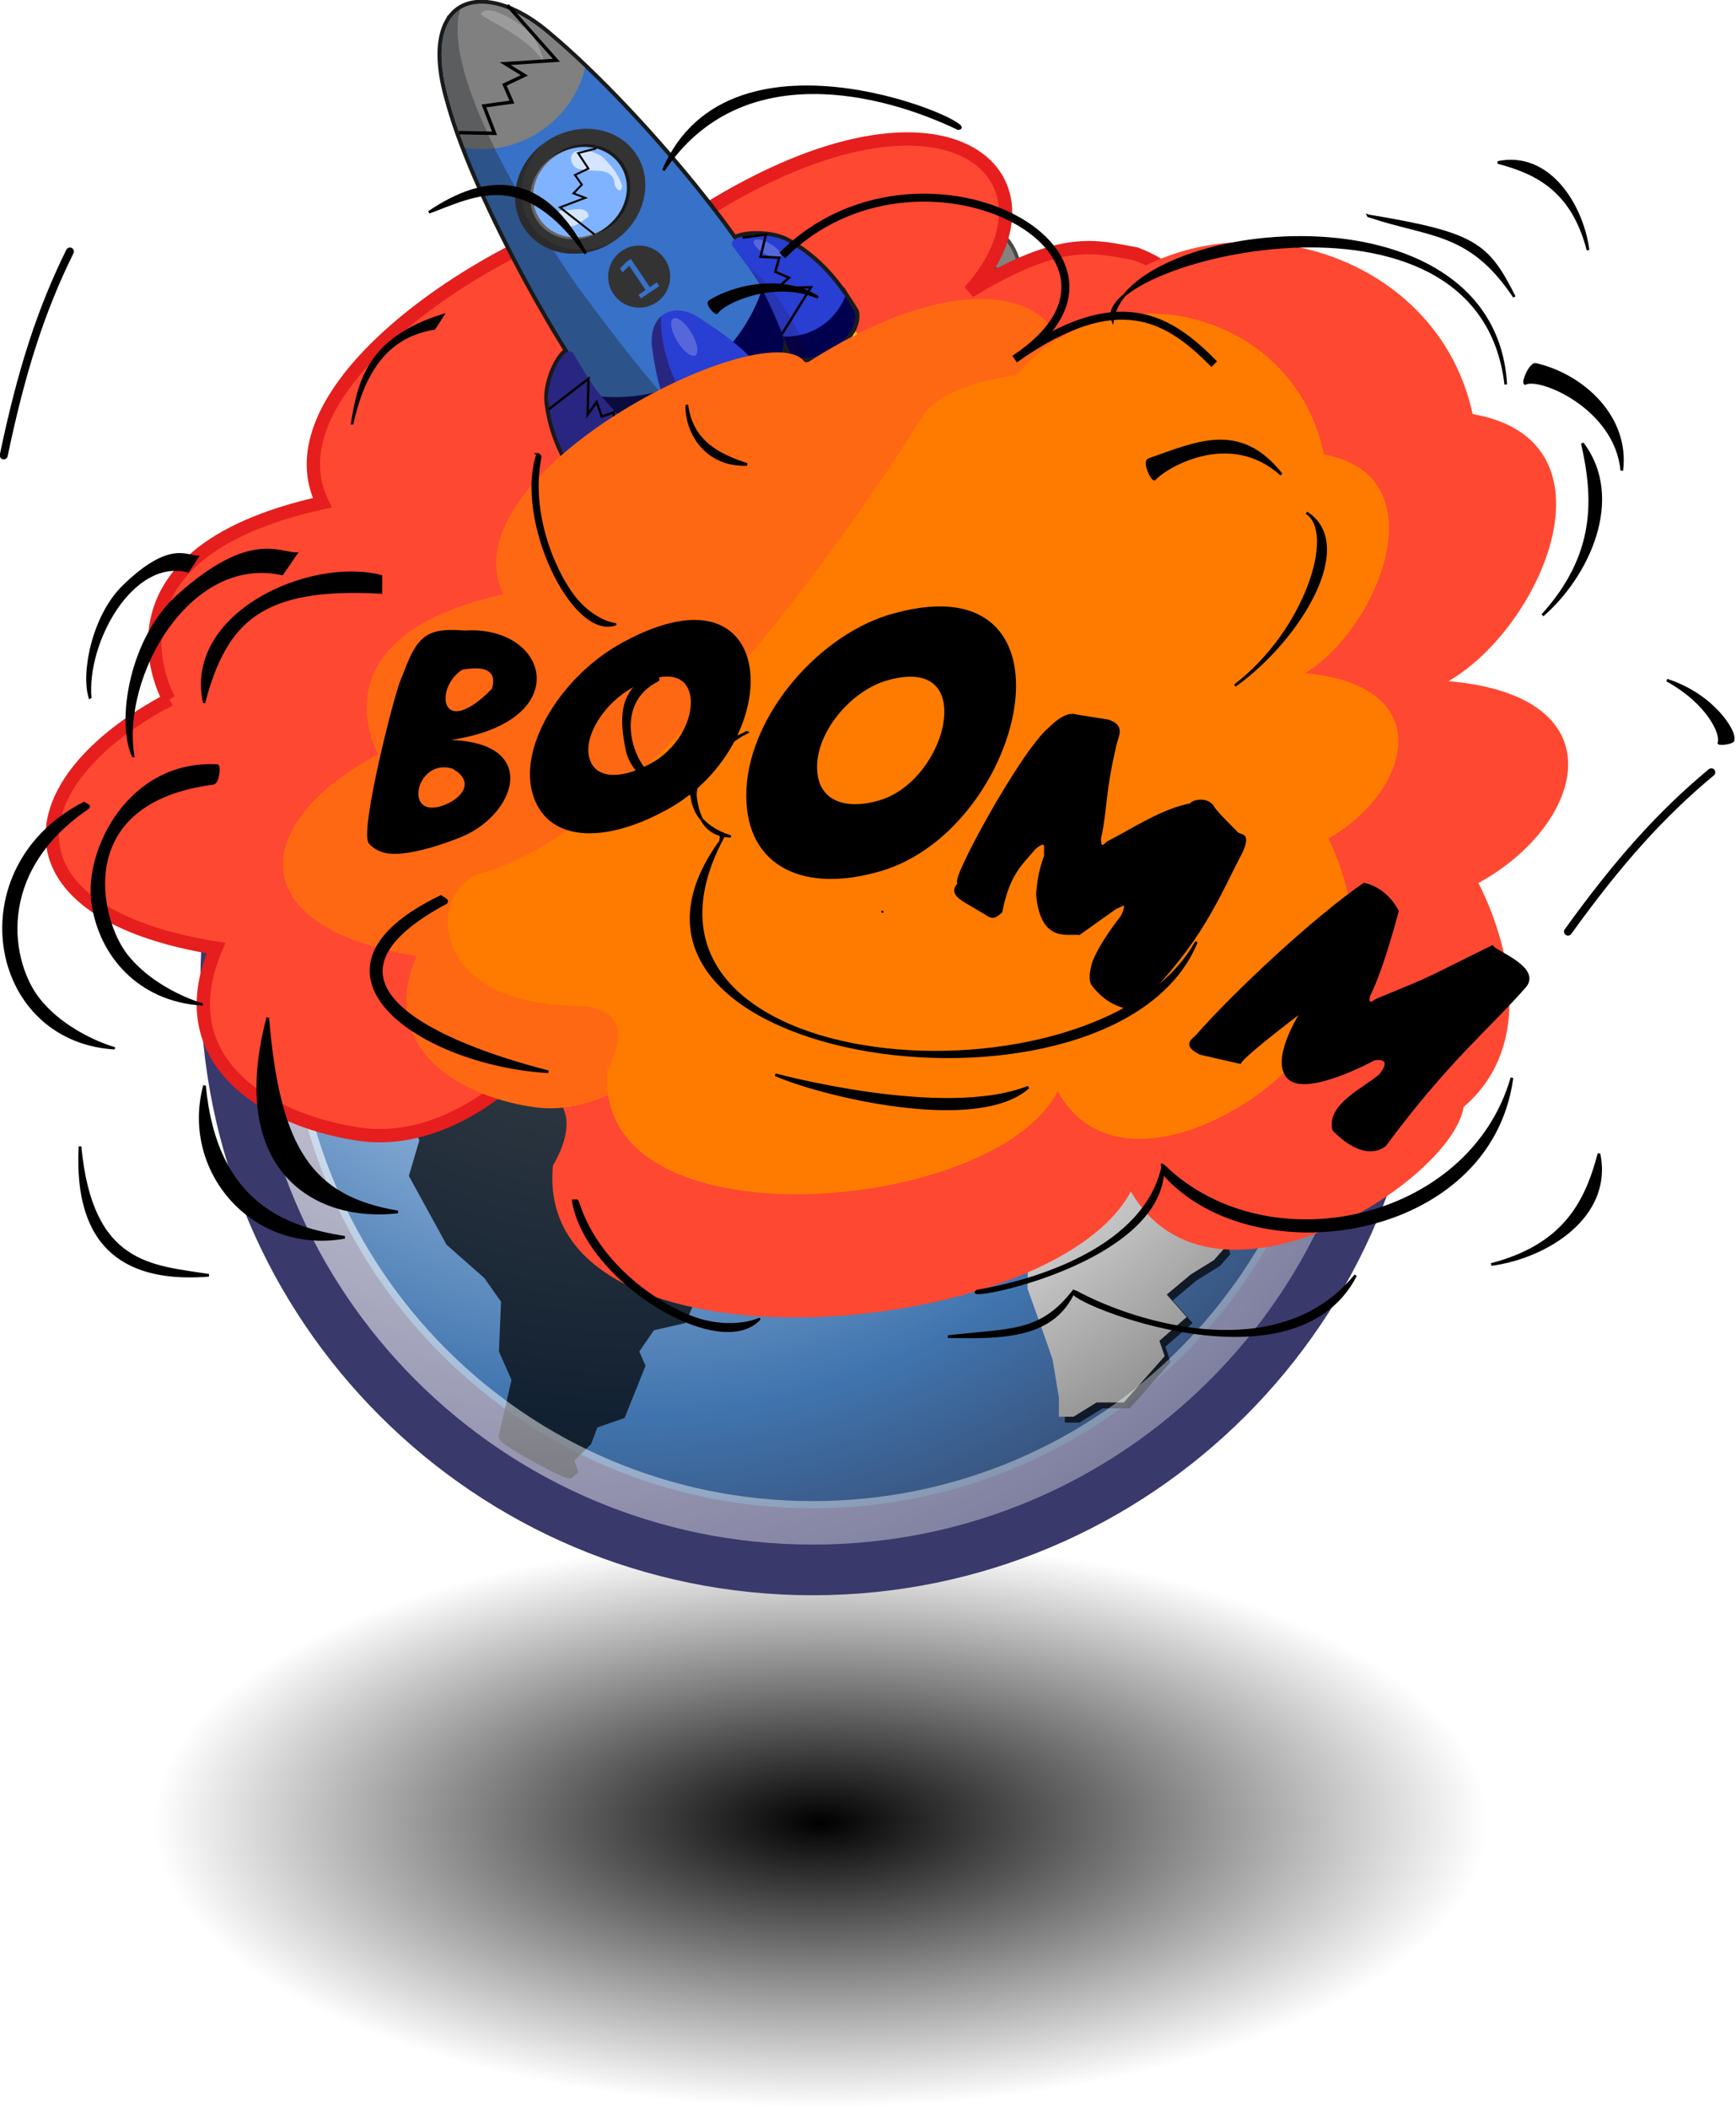
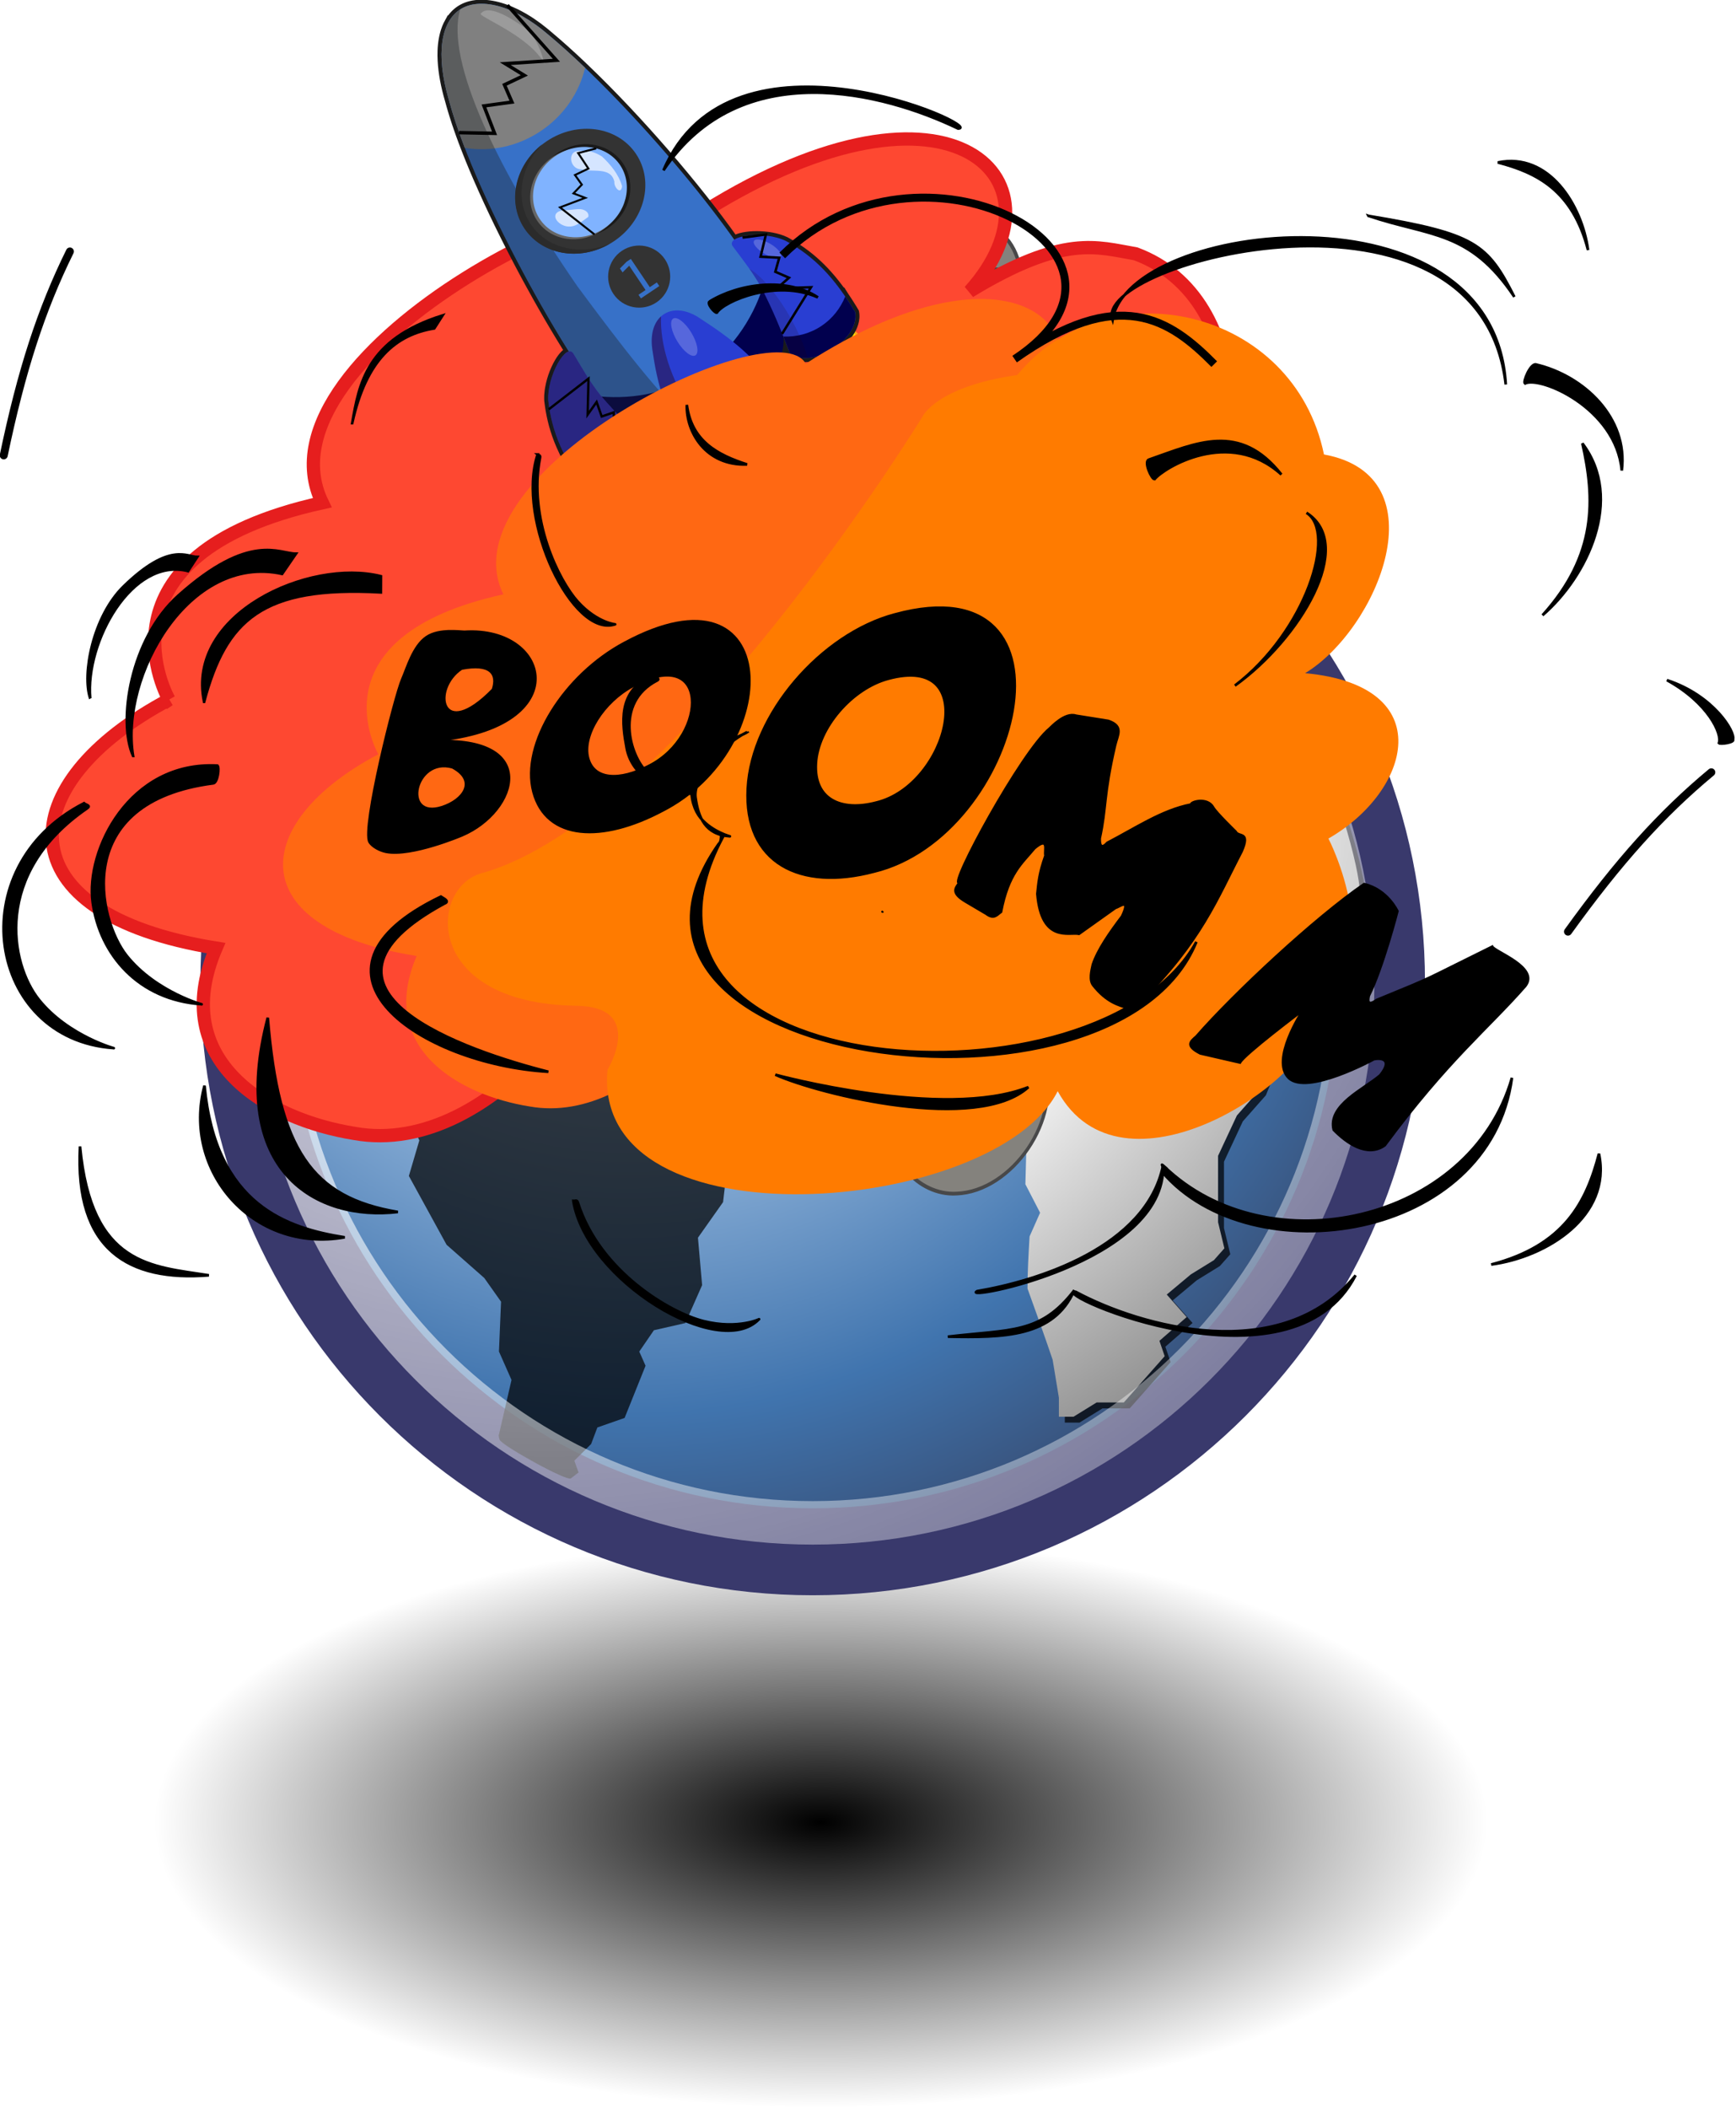
<svg xmlns="http://www.w3.org/2000/svg" xmlns:ns1="http://sodipodi.sourceforge.net/DTD/sodipodi-0.dtd" xmlns:ns2="http://www.inkscape.org/namespaces/inkscape" xmlns:xlink="http://www.w3.org/1999/xlink" id="svg2" ns1:docname="_svgclean2.svg" viewBox="0 0 380.42 461.71" version="1.1" ns2:version="0.48.3.1 r9886">
  <defs id="defs4">
    <filter id="filter4029" height="1.271" width="1.229" y="-.135" x="-.114" color-interpolation-filters="sRGB" ns2:collect="always">
      <feGaussianBlur id="feGaussianBlur4031" stdDeviation="21.153" ns2:collect="always" />
    </filter>
    <filter id="filter4003" height="1.435" width="1.383" y="-.217" x="-.192" color-interpolation-filters="sRGB" ns2:collect="always">
      <feGaussianBlur id="feGaussianBlur4005" stdDeviation="36.668" ns2:collect="always" />
    </filter>
    <filter id="filter3925" color-interpolation-filters="sRGB" ns2:collect="always">
      <feGaussianBlur id="feGaussianBlur3927" stdDeviation="3.766" ns2:collect="always" />
    </filter>
    <linearGradient id="linearGradient4750">
      <stop id="stop4752" style="stop-color:rgb(255, 255, 255)" offset="0" />
      <stop id="stop4758" style="stop-color:rgb(254, 254, 254)" offset=".379" />
      <stop id="stop4754" style="stop-color:rgb(29, 29, 29)" offset="1" />
    </linearGradient>
    <radialGradient id="radialGradient4652" gradientUnits="userSpaceOnUse" cy="63.965" cx="15.116" gradientTransform="scale(1.644 .608)" r="12.289" ns2:collect="always">
      <stop id="stop4116" style="stop-color:rgb(0, 0, 0)" offset="0" />
      <stop id="stop4118" style="stop-color:rgb(0, 0, 0);stop-opacity:0" offset="1" />
    </radialGradient>
    <radialGradient id="radialGradient4654" gradientUnits="userSpaceOnUse" cy="15.716" cx="18.248" gradientTransform="matrix(.675 0 0 .675 7.865 3.59)" r="29.993" ns2:collect="always">
      <stop id="stop3964" style="stop-color:rgb(211, 233, 255)" offset="0" />
      <stop id="stop4134" style="stop-color:rgb(211, 233, 255)" offset=".155" />
      <stop id="stop4346" style="stop-color:rgb(64, 116, 174)" offset=".75" />
      <stop id="stop3966" style="stop-color:rgb(54, 72, 108)" offset="1" />
    </radialGradient>
    <radialGradient id="radialGradient4656" gradientUnits="userSpaceOnUse" cy="10.476" cx="11.827" gradientTransform="scale(1.179 .848)" r="32.665" ns2:collect="always">
      <stop id="stop4352" style="stop-color:rgb(255, 255, 255)" offset="0" />
      <stop id="stop4354" style="stop-color:rgb(255, 255, 255);stop-opacity:0" offset="1" />
    </radialGradient>
    <radialGradient id="radialGradient4658" fx="18.934" fy="17.81" xlink:href="#linearGradient4750" gradientUnits="userSpaceOnUse" cy="17.486" cx="18.634" gradientTransform="scale(1.037 .964)" r="40.693" ns2:collect="always" />
    <radialGradient id="radialGradient4732" gradientUnits="userSpaceOnUse" cy="12.142" cx="15.601" gradientTransform="matrix(.675 0 0 .675 7.865 3.59)" r="43.527" ns2:collect="always">
      <stop id="stop4128" style="stop-color:rgb(255, 255, 255)" offset="0" />
      <stop id="stop4130" style="stop-color:rgb(255, 255, 255);stop-opacity:.165" offset="1" />
    </radialGradient>
  </defs>
  <ns1:namedview id="base" bordercolor="#666666" ns2:pageshadow="2" ns2:window-y="0" fit-margin-left="0" pagecolor="#ffffff" fit-margin-top="0" ns2:window-maximized="0" ns2:zoom="0.98994949" ns2:window-x="0" ns2:window-height="484" showgrid="false" borderopacity="1.0" ns2:current-layer="layer1" ns2:cx="256.30309" ns2:cy="265.43843" fit-margin-right="0" fit-margin-bottom="0" ns2:window-width="743" ns2:pageopacity="0.0" ns2:document-units="px" />
  <g id="layer1" ns2:label="Layer 1" ns2:groupmode="layer" transform="translate(268.02 143.58)">
    <g id="g4444">
      <g id="g3905" transform="matrix(1.265 0 0 1.265 -598.99 399)">
        <g id="g3421" transform="matrix(7.529 0 0 7.529 218.35 -405.18)">
          <path id="path4112" ns1:rx="20.203051" ns1:ry="7.4751287" style="fill:url(#radialGradient4652)" ns1:type="arc" d="m45.053 38.909c0 4.128-9.045 7.475-20.203 7.475s-20.203-3.347-20.203-7.475 9.045-7.475 20.203-7.475 20.203 3.347 20.203 7.475z" transform="matrix(.759 0 0 .878 5.774 4.606)" ns1:cy="38.908627" ns1:cx="24.849752" />
          <path id="path3214" style="stroke:#39396c;stroke-width:2;fill:url(#radialGradient4654)" ns2:connector-curvature="0" d="m37.536 19.442c0 7.229-5.86 13.089-13.088 13.089-7.228 0-13.088-5.86-13.088-13.089 0-7.228 5.86-13.088 13.088-13.088 7.228 0 13.088 5.859 13.088 13.088z" />
          <path id="path4348" ns1:rx="12.929953" ns1:ry="9.2934036" style="opacity:.422;fill:url(#radialGradient4656)" ns1:type="arc" d="m30.709 15.271c0 5.133-5.789 9.293-12.93 9.293-7.141 0-12.93-4.161-12.93-9.293s5.789-9.293 12.93-9.293c7.141 0 12.93 4.161 12.93 9.293z" transform="matrix(.564 0 0 .675 14.538 3.59)" ns1:cy="15.271057" ns1:cx="17.778685" />
          <g id="g4136" style="fill-opacity:.713;fill:#000000" transform="matrix(.663 0 0 .663 7.946 3.747)">
            <g id="g4138">
              <g id="g4142">
                <path id="path4144" ns2:connector-curvature="0" d="m44.071 20.714l-0.545 0.617c-0.334-0.394-0.709-0.725-1.09-1.07l-0.836 0.123-0.764-0.863v1.068l0.654 0.495 0.435 0.493 0.582-0.658c0.146 0.274 0.291 0.549 0.436 0.823v0.822l-0.655 0.74-1.199 0.823-0.908 0.906-0.582-0.66 0.291-0.74-0.581-0.658-0.981-2.098-0.836-0.945-0.219 0.246 0.328 1.193 0.617 0.699c0.352 1.018 0.701 1.99 1.164 2.963 0.718 0 1.395-0.076 2.107-0.166v0.576l-0.872 2.139-0.8 0.904-0.654 1.4v2.303l0.219 0.906-0.363 0.41-0.801 0.494-0.836 0.699 0.691 0.781-0.945 0.824 0.182 0.533-1.418 1.605h-0.944l-0.8 0.494h-0.509v-0.658l-0.217-1.318c-0.281-0.826-0.574-1.647-0.872-2.467 0-0.606 0.036-1.205 0.072-1.81l0.364-0.822-0.51-0.988 0.037-1.357-0.691-0.781 0.346-1.131-0.562-0.638h-0.982l-0.327-0.37-0.981 0.618-0.399-0.454-0.909 0.782c-0.617-0.7-1.235-1.399-1.853-2.098l-0.727-1.728 0.654-0.986-0.363-0.411 0.799-1.894c0.656-0.816 1.342-1.6 2.035-2.386l1.236-0.329 1.381-0.164 0.945 0.247 1.345 1.356 0.473-0.534 0.653-0.082 1.236 0.411h0.945l0.654-0.576 0.291-0.411-0.655-0.411-1.091-0.082c-0.303-0.42-0.584-0.861-0.943-1.234l-0.364 0.164-0.145 1.07-0.654-0.74-0.144-0.824-0.727-0.574h-0.292l0.728 0.822-0.291 0.74-0.581 0.164 0.363-0.74-0.655-0.328-0.58-0.658-1.092 0.246-0.144 0.328-0.654 0.412-0.363 0.905-0.908 0.452-0.4-0.452h-0.435v-1.481l0.945-0.494h0.727l-0.146-0.575-0.58-0.576 0.981-0.206 0.545-0.616 0.435-0.741h0.801l-0.219-0.575 0.51-0.329v0.658l1.09 0.246 1.09-0.904 0.073-0.412 0.944-0.658c-0.342 0.043-0.684 0.074-1.018 0.165v-0.744l0.364-0.823h-0.363l-0.798 0.74-0.219 0.412 0.219 0.577-0.364 0.986-0.581-0.329-0.508-0.575-0.801 0.575-0.291-1.316 1.381-0.905v-0.494l0.873-0.576 1.381-0.33 0.945 0.33 1.744 0.329-0.435 0.493h-0.945l0.945 0.987 0.727-0.822 0.221-0.362s2.787 2.498 4.38 5.231c1.593 2.733 2.341 5.955 2.341 6.609z" />
              </g>
            </g>
            <g id="g4146">
              <g id="g4150">
                <path id="path4152" ns2:connector-curvature="0" d="m26.07 9.236-0.073 0.493 0.51 0.329 0.871-0.576-0.435-0.494-0.582 0.33-0.29-0.083" />
              </g>
            </g>
            <g id="g4154">
              <g id="g4158">
                <path id="path4160" ns2:connector-curvature="0" d="m26.87 5.863-1.891-0.741-2.18 0.247-2.69 0.74-0.509 0.494 1.672 1.151v0.658l-0.654 0.658 0.873 1.729 0.58-0.33 0.729-1.151c1.124-0.347 2.131-0.741 3.198-1.234l0.873-2.221" />
              </g>
            </g>
            <g id="g4162">
              <g id="g4166">
                <path id="path4168" ns2:connector-curvature="0" d="m28.833 12.775-0.291-0.741-0.51 0.165 0.146 0.904 0.654-0.328" />
              </g>
            </g>
            <g id="g4170">
              <g id="g4174">
                <path id="path4176" ns2:connector-curvature="0" d="m29.123 12.609-0.145 0.988 0.8-0.165 0.581-0.575-0.509-0.494c-0.171-0.455-0.368-0.88-0.582-1.317h-0.435v0.493l0.29 0.329v0.74" />
              </g>
            </g>
            <g id="g4178">
              <g id="g4182">
                <path id="path4184" ns2:connector-curvature="0" d="m18.365 28.242-0.582-1.152-1.09-0.247-0.582-1.562-1.454 0.164-1.235-0.904-1.309 1.151v0.182c-0.396-0.114-0.883-0.13-1.235-0.347l-0.291-0.822v-0.905l-0.872 0.082c0.073-0.576 0.145-1.151 0.218-1.728h-0.511l-0.508 0.658-0.509 0.246-0.727-0.41-0.073-0.906 0.145-0.987 1.091-0.822h0.872l0.145-0.494 1.09 0.246 0.8 0.988 0.145-1.647 1.381-1.151 0.509-1.234 1.018-0.411 0.582-0.822 1.308-0.248 0.655-0.986h-1.963l1.236-0.576h0.872l1.236-0.412 0.145-0.492-0.436-0.412-0.509-0.165 0.145-0.493-0.363-0.74-0.873 0.328 0.145-0.658-1.018-0.576-0.799 1.398 0.072 0.494-0.799 0.33-0.509 1.069-0.218-0.988-1.381-0.576-0.218-0.74 1.817-1.07 0.8-0.74 0.073-0.905-0.436-0.247-0.582-0.083-0.363 0.905s-0.608 0.119-0.764 0.158c-1.996 1.839-6.029 5.81-6.966 13.306 0.037 0.174 0.679 1.182 0.679 1.182l1.526 0.904 1.526 0.412 0.655 0.823 1.017 0.74 0.582-0.082 0.436 0.196v0.133l-0.581 1.563-0.436 0.658 0.145 0.33-0.363 1.232 1.309 2.387 1.308 1.152 0.582 0.822-0.073 1.728 0.436 0.986-0.436 1.893s-0.034-0.012 0.021 0.178c0.056 0.19 2.329 1.451 2.474 1.344 0.144-0.109 0.267-0.205 0.267-0.205l-0.145-0.41 0.581-0.576 0.218-0.576 0.945-0.33 0.727-1.81-0.218-0.492 0.508-0.74 1.091-0.248 0.582-1.316-0.145-1.645 0.872-1.234 0.145-1.234c-1.194-0.59-2.377-1.2-3.562-1.809" />
              </g>
            </g>
            <g id="g4186">
              <g id="g4190">
                <path id="path4192" ns2:connector-curvature="0" d="m16.766 9.565 0.727 0.494h0.582v-0.576l-0.727-0.329-0.582 0.411" />
              </g>
            </g>
            <g id="g4194">
              <g id="g4198">
                <path id="path4200" ns2:connector-curvature="0" d="m14.876 8.907-0.364 0.905h0.727l0.364-0.823c0.314-0.222 0.626-0.445 0.945-0.658l0.727 0.247c0.484 0.329 0.969 0.658 1.454 0.987l0.727-0.658-0.8-0.329-0.364-0.741-1.381-0.165-0.073-0.412-0.654 0.165-0.29 0.576-0.364-0.741-0.145 0.329 0.073 0.823-0.582 0.494" />
              </g>
            </g>
            <g id="g4202" />
            <g id="g4212" />
            <g id="g4222">
              <g id="g4226">
                <path id="path4228" ns2:connector-curvature="0" d="m17.492 6.85 0.364-0.329 0.727-0.165c0.498-0.242 0.998-0.405 1.526-0.576l-0.29-0.494-0.939 0.135-0.443 0.442-0.731 0.106-0.65 0.305-0.316 0.153-0.193 0.258 0.944 0.164" />
              </g>
            </g>
            <g id="g4230">
              <g id="g4234">
                <path id="path4236" ns2:connector-curvature="0" d="m18.728 14.666 0.436-0.658-0.655-0.493 0.218 1.151" />
              </g>
            </g>
          </g>
          <g id="g3216" style="color:#000000;fill:url(#radialGradient4658)" transform="matrix(.663 0 0 .663 7.81 3.611)">
            <g id="g3218" style="color:#000000;fill:url(#radialGradient4658)">
              <g id="g3222" style="color:#000000;fill:url(#radialGradient4658)">
                <path id="path3224" style="color:#000000;fill:url(#radialGradient4658)" ns2:connector-curvature="0" d="m44.071 20.714l-0.545 0.617c-0.334-0.394-0.709-0.725-1.09-1.07l-0.836 0.123-0.764-0.863v1.068l0.654 0.495 0.435 0.493 0.582-0.658c0.146 0.274 0.291 0.549 0.436 0.823v0.822l-0.655 0.74-1.199 0.823-0.908 0.906-0.582-0.66 0.291-0.74-0.581-0.658-0.981-2.098-0.836-0.945-0.219 0.246 0.328 1.193 0.617 0.699c0.352 1.018 0.701 1.99 1.164 2.963 0.718 0 1.395-0.076 2.107-0.166v0.576l-0.872 2.139-0.8 0.904-0.654 1.4v2.303l0.219 0.906-0.363 0.41-0.801 0.494-0.836 0.699 0.691 0.781-0.945 0.824 0.182 0.533-1.418 1.605h-0.944l-0.8 0.494h-0.509v-0.658l-0.217-1.318c-0.281-0.826-0.574-1.647-0.872-2.467 0-0.606 0.036-1.205 0.072-1.81l0.364-0.822-0.51-0.988 0.037-1.357-0.691-0.781 0.346-1.131-0.562-0.638h-0.982l-0.327-0.37-0.981 0.618-0.399-0.454-0.909 0.782c-0.617-0.7-1.235-1.399-1.853-2.098l-0.727-1.728 0.654-0.986-0.363-0.411 0.799-1.894c0.656-0.816 1.342-1.6 2.035-2.386l1.236-0.329 1.381-0.164 0.945 0.247 1.345 1.356 0.473-0.534 0.653-0.082 1.236 0.411h0.945l0.654-0.576 0.291-0.411-0.655-0.411-1.091-0.082c-0.303-0.42-0.584-0.861-0.943-1.234l-0.364 0.164-0.145 1.07-0.654-0.74-0.144-0.824-0.727-0.574h-0.292l0.728 0.822-0.291 0.74-0.581 0.164 0.363-0.74-0.655-0.328-0.58-0.658-1.092 0.246-0.144 0.328-0.654 0.412-0.363 0.905-0.908 0.452-0.4-0.452h-0.435v-1.481l0.945-0.494h0.727l-0.146-0.575-0.58-0.576 0.981-0.206 0.545-0.616 0.435-0.741h0.801l-0.219-0.575 0.51-0.329v0.658l1.09 0.246 1.09-0.904 0.073-0.412 0.944-0.658c-0.342 0.043-0.684 0.074-1.018 0.165v-0.744l0.364-0.823h-0.363l-0.798 0.74-0.219 0.412 0.219 0.577-0.364 0.986-0.581-0.329-0.508-0.575-0.801 0.575-0.291-1.316 1.381-0.905v-0.494l0.873-0.576 1.381-0.33 0.945 0.33 1.744 0.329-0.435 0.493h-0.945l0.945 0.987 0.727-0.822 0.221-0.362s2.787 2.498 4.38 5.231c1.593 2.733 2.341 5.955 2.341 6.609z" />
              </g>
            </g>
            <g id="g3226" style="color:#000000;fill:url(#radialGradient4658)">
              <g id="g3230" style="color:#000000;fill:url(#radialGradient4658)">
                <path id="path3232" style="color:#000000;fill:url(#radialGradient4658)" ns2:connector-curvature="0" d="m26.07 9.236-0.073 0.493 0.51 0.329 0.871-0.576-0.435-0.494-0.582 0.33-0.29-0.083" />
              </g>
            </g>
            <g id="g3234" style="color:#000000;fill:url(#radialGradient4658)">
              <g id="g3238" style="color:#000000;fill:url(#radialGradient4658)">
                <path id="path3240" style="color:#000000;fill:url(#radialGradient4658)" ns2:connector-curvature="0" d="m26.87 5.863-1.891-0.741-2.18 0.247-2.69 0.74-0.509 0.494 1.672 1.151v0.658l-0.654 0.658 0.873 1.729 0.58-0.33 0.729-1.151c1.124-0.347 2.131-0.741 3.198-1.234l0.873-2.221" />
              </g>
            </g>
            <g id="g3242" style="color:#000000;fill:url(#radialGradient4658)">
              <g id="g3246" style="color:#000000;fill:url(#radialGradient4658)">
                <path id="path3248" style="color:#000000;fill:url(#radialGradient4658)" ns2:connector-curvature="0" d="m28.833 12.775-0.291-0.741-0.51 0.165 0.146 0.904 0.654-0.328" />
              </g>
            </g>
            <g id="g3250" style="color:#000000;fill:url(#radialGradient4658)">
              <g id="g3254" style="color:#000000;fill:url(#radialGradient4658)">
-                 <path id="path3256" style="color:#000000;fill:url(#radialGradient4658)" ns2:connector-curvature="0" d="m29.123 12.609-0.145 0.988 0.8-0.165 0.581-0.575-0.509-0.494c-0.171-0.455-0.368-0.88-0.582-1.317h-0.435v0.493l0.29 0.329v0.74" />
+                 <path id="path3256" style="color:#000000;fill:url(#radialGradient4658)" ns2:connector-curvature="0" d="m29.123 12.609-0.145 0.988 0.8-0.165 0.581-0.575-0.509-0.494c-0.171-0.455-0.368-0.88-0.582-1.317v0.493l0.29 0.329v0.74" />
              </g>
            </g>
            <g id="g3258" style="color:#000000;fill:url(#radialGradient4658)">
              <g id="g3262" style="color:#000000;fill:url(#radialGradient4658)">
                <path id="path3264" style="color:#000000;fill:url(#radialGradient4658)" ns2:connector-curvature="0" d="m18.365 28.242-0.582-1.152-1.09-0.247-0.582-1.562-1.454 0.164-1.235-0.904-1.309 1.151v0.182c-0.396-0.114-0.883-0.13-1.235-0.347l-0.291-0.822v-0.905l-0.872 0.082c0.073-0.576 0.145-1.151 0.218-1.728h-0.511l-0.508 0.658-0.509 0.246-0.727-0.41-0.073-0.906 0.145-0.987 1.091-0.822h0.872l0.145-0.494 1.09 0.246 0.8 0.988 0.145-1.647 1.381-1.151 0.509-1.234 1.018-0.411 0.582-0.822 1.308-0.248 0.655-0.986h-1.963l1.236-0.576h0.872l1.236-0.412 0.145-0.492-0.436-0.412-0.509-0.165 0.145-0.493-0.363-0.74-0.873 0.328 0.145-0.658-1.018-0.576-0.799 1.398 0.072 0.494-0.799 0.33-0.509 1.069-0.218-0.988-1.381-0.576-0.218-0.74 1.817-1.07 0.8-0.74 0.073-0.905-0.436-0.247-0.582-0.083-0.363 0.905s-0.608 0.119-0.764 0.158c-1.996 1.839-6.029 5.81-6.966 13.306 0.037 0.174 0.679 1.182 0.679 1.182l1.526 0.904 1.526 0.412 0.655 0.823 1.017 0.74 0.582-0.082 0.436 0.196v0.133l-0.581 1.563-0.436 0.658 0.145 0.33-0.363 1.232 1.309 2.387 1.308 1.152 0.582 0.822-0.073 1.728 0.436 0.986-0.436 1.893s-0.034-0.012 0.021 0.178c0.056 0.19 2.329 1.451 2.474 1.344 0.144-0.109 0.267-0.205 0.267-0.205l-0.145-0.41 0.581-0.576 0.218-0.576 0.945-0.33 0.727-1.81-0.218-0.492 0.508-0.74 1.091-0.248 0.582-1.316-0.145-1.645 0.872-1.234 0.145-1.234c-1.194-0.59-2.377-1.2-3.562-1.809" />
              </g>
            </g>
            <g id="g3266" style="color:#000000;fill:url(#radialGradient4658)">
              <g id="g3270" style="color:#000000;fill:url(#radialGradient4658)">
                <path id="path3272" style="color:#000000;fill:url(#radialGradient4658)" ns2:connector-curvature="0" d="m16.766 9.565 0.727 0.494h0.582v-0.576l-0.727-0.329-0.582 0.411" />
              </g>
            </g>
            <g id="g3274" style="color:#000000;fill:url(#radialGradient4658)">
              <g id="g3278" style="color:#000000;fill:url(#radialGradient4658)">
                <path id="path3280" style="color:#000000;fill:url(#radialGradient4658)" ns2:connector-curvature="0" d="m14.876 8.907-0.364 0.905h0.727l0.364-0.823c0.314-0.222 0.626-0.445 0.945-0.658l0.727 0.247c0.484 0.329 0.969 0.658 1.454 0.987l0.727-0.658-0.8-0.329-0.364-0.741-1.381-0.165-0.073-0.412-0.654 0.165-0.29 0.576-0.364-0.741-0.145 0.329 0.073 0.823-0.582 0.494" />
              </g>
            </g>
            <g id="g3282" style="color:#000000;fill:url(#radialGradient4658)" />
            <g id="g3292" style="color:#000000;fill:url(#radialGradient4658)" />
            <g id="g3302" style="color:#000000;fill:url(#radialGradient4658)">
              <g id="g3306" style="color:#000000;fill:url(#radialGradient4658)">
                <path id="path3308" style="color:#000000;fill:url(#radialGradient4658)" ns2:connector-curvature="0" d="m17.492 6.85 0.364-0.329 0.727-0.165c0.498-0.242 0.998-0.405 1.526-0.576l-0.29-0.494-0.939 0.135-0.443 0.442-0.731 0.106-0.65 0.305-0.316 0.153-0.193 0.258 0.944 0.164" />
              </g>
            </g>
            <g id="g3310" style="color:#000000;fill:url(#radialGradient4658)">
              <g id="g3314" style="color:#000000;fill:url(#radialGradient4658)">
                <path id="path3316" style="color:#000000;fill:url(#radialGradient4658)" ns2:connector-curvature="0" d="m18.728 14.666 0.436-0.658-0.655-0.493 0.218 1.151" />
              </g>
            </g>
          </g>
          <path id="path4122" style="stroke:url(#radialGradient4732);fill:none" ns2:connector-curvature="0" d="m36.872 19.442c0 6.862-5.563 12.424-12.423 12.424-6.861 0-12.424-5.563-12.424-12.424 0-6.861 5.562-12.423 12.424-12.423 6.861 0 12.423 5.562 12.423 12.423z" />
        </g>
        <g id="g3888" style="filter:url(#filter3925)" transform="matrix(-.306 .644 -.562 -.267 594.66 -592.68)">
          <path id="path3742" style="stroke:#484849;stroke-width:.934px;fill:#84827d" d="m532.31-18.95c10.133-11.43 31.454-7.351 37.655 6.39 4.406 9.207-0.235 23.557-11.509 23.524-9.817-1.225-18.727-10.923-20.002-20.857-0.09-1.356-0.116-2.715-0.226-4.069m-84.842-8.694c6.187-9.736 17.556-19.869 29.673-15.635 8.396 1.904 11.367 20.036 17.883 17.274 5.608-11.61 19.9-12.617 29.896-6.957 11.249 3.013 12.081 18.708-0.126 20.709-13.77 4.618-19.812-11.278-28.167-18.508-5.804-3.888-13.07-4.923-19.849-3.997m-67.102 4.742c-12.008-5.011-25.346 10.99-16.953 21.874l0.849 1.669 0.679 1.75m64-20.55c-9.756-5.594-22.482-12.467-33.163-5.235-13.19 5.483-6.533 24.438 6.851 22.943 8.188 2.023 20.81 1.221 22.35-9.408-0.623-13.818-16.195-18.628-25.196-26.034-11.026-4.864-24.197 4.406-25.669 15.95 0.954 10.464 12.894 15.168 21.784 12.501 3.028-0.347 6.083-0.738 9.133-0.443m47.82-10.275c-8.193-5.925-31.806-6.375-26.397 8.605 6.152 9.261 20.393 13.114 29.827 7.019 2.805-2.075 4.364-5.805 3.511-9.301m-16.19 15.809c-11.83-6.402-26.18 11.741-17.14 22.092 9.384 7.098 22.847 6.631 32.552 0.462 7.751-9.588 5.823-25.574-5.791-30.738-8.749-8.258-27.046 2.413-18.041 13.57 8.669 11.992 24.391 13.603 37.835 13.28 9.754 1.403 26.189-2.101 22.862-15.67-2.889-10.579-13.055-17.327-22.687-20.493-13.596-5.506-23.663 14.605-9.017 20.555 12.38 6.443 26.517 2.17 39.518 0.529 6.936-1.884 15.75-3.206 20.026-9.533 0.311-1.601-0.142-3.165-0.604-4.665m-145.84 27.999c10.612-5.837 9.903-22.835-1.952-26.457-8.175-6.063-23.588-1.844-22.846 10.044 0.726 9.79 5.652 20.166 14.771 24.317m22.37-20.55c3.763 11.911 16.993 16.98 28.255 17.013 12.081-5.235 3.842-21.514-4.328-26.469-7.537-6.357-22.202-4.251-26.685 4.852-7.068-0.765-7.028 11.329-4.955 15.67m6.094 45.414c11.536 5.05 26.47 0.043 32.027-11.707 6.473-8.694 10.467-22.93 1.585-31.439-5.62-5.747-15.712-12.857-23.13-6.142m-7.321 20.472c7.643-5.201 22.414-13.544 25.107 1.244 6.197 11.158-1.837 25.23-14.754 20.557-7.143-1.659-12.46-7.891-14.98-14.688m-16.2-20.55c-11.693-3.17-27.421 12.042-15.705 22.14 7.362 7.679 31.977 5.598 25.968-8.77-3.614-8.619-27.358-12.06-21.692 1.326 8.533 7.882 18.786 13.36 26.291 22.572 5.691 4.441 8.608-1.279 8.083-6.537-1.507-3.889-4.888-7.514-7.058-11.248m-50.596 72.202c-3.771 6.68-13.332 3.379-16.197-2.371m2.314-9.485c-2.368 12.529 21.257 9.751 18.195-1.43-3.806-9.676-15.188-6.338-21.595-2.163-8.402 5.673 2.698 22.912 9.062 12.77 0.17-0.424 0.339-0.848 0.509-1.273m21.596-67.972c-11.833 4.522-9.783 26.12 3.332 26.986 13.473 2.912 19.892-17.339 10.234-25.49-4.821-3.504-15.364-2.794-7.197-9.763l0.1-0.966-0.411-1.007m-2.972 22.095c5.949-7.568 27.66-9.45 25.469 3.881-2.672 5.09-9.624 6.952-14.671 4.813m11.658 14.615c9.883 9.792 23.819-10.119 12.269-17.003-8.592-10.084-18.276 11.79-5.416 11.872m-37.022-5.533c-10.668 6.266-5.847 25.428 6.363 25.893 11.719 0.679 25.73-6.195 27.653-19.125-0.706-11.662-20.497-17.256-25.957-6.637-2.798 8.418 6.027 15.903 13.537 16.466m-46.817 15.748c-3.931-13.443 14.957-25.985 24.963-16.178 9.979 11.175-11.55 27.294-15.193 10.315-5.487-9.763-0.98-24.35 11.522-22.847 3.615-0.331 7.247-0.355 10.871-0.475" ns2:connector-curvature="0" />
          <path id="path3841" style="color:#000000;fill:#84827d" d="m397.74 59.042c-3.758-1.035-13.322-7.036-4.938-9.323 7.71-6.452 12.034 3.05 8.124 9.394l-1.037 0.054-2.15-0.125-0 0z" ns2:connector-curvature="0" />
          <path id="path3843" style="color:#000000;fill:#84827d" d="m421.84 39.982c-5.086-5.214-9.421-11.17-14.119-16.765 4.807-4.763 10.666-4.409 13.324-10.92 2.757-6.072 4.408-3.999 6.886 1.475 6.09 3.022 4.207 8.167 2.767 13.549-0.107 5.972-6.39 7.649-8.858 12.661z" ns2:connector-curvature="0" />
          <path id="path3845" style="color:#000000;fill:#84827d" d="m438.43 55.625c-5.108-0.567-12.902-5.246-11.071-11.323 1.05-3.604 1.13-7.932 2.771-11.095 5.551-3.406 15.175-10.134 19.153-1.277 3.464 7.106 6.7 21.887-4.324 23.412-2.159 0.176-4.371 0.817-6.528 0.283z" ns2:connector-curvature="0" />
          <path id="path3847" style="color:#000000;fill:#84827d" d="m459.12 9.881c-0.18-6.135-12.707-11.742-2.662-14.021 3.925-3.158 3.95-10.27 8.144-3.09 6.825 2.664 2.582 10.243-2.159 12.848-1.26 0.671-2.4 4.787-3.324 4.264z" ns2:connector-curvature="0" />
          <path id="path3849" style="color:#000000;fill:#84827d" d="m491.73-17.162c-6.2-7.305-17.646-9.357-26.348-6.103-1.453 3.384-9.384-1.486-3.627-1.278 9.785-2.055 19.462-6.018 29.58-4.556 2.675 3.299 7.491 15.286 10.702 7.674 1.707-7.564 12.808 9.861 3.256 4.768-5.299-1.412-9.92 5.351-13.563-0.505z" ns2:connector-curvature="0" />
          <path id="path3851" style="color:#000000;fill:#84827d" d="m526.45-5.222c2.972-0.546 16.03-8.446 10.088-0.8-3.245 0.071-7.076 1.832-10.088 0.8z" ns2:connector-curvature="0" />
          <path id="path3853" style="color:#000000;fill:#84827d" d="m545.35 2.468c-3.766-3.879-8.673-10.676 0.528-9.428 4.899-1.667 17.434-2.739 10.358 5.116-3.276 1.6-7.348 4.672-10.886 4.312z" ns2:connector-curvature="0" />
          <path id="path3857" style="color:#000000;fill:#84827d" d="m419.6-0.297c-2.321-7.032-17.722-7.225-9.637-15.231 3.415 3.546 12.501 6.59 17.542 10.248-0.404-0.007-6.726 9.226-7.906 4.983z" ns2:connector-curvature="0" />
          <path id="path3861" style="color:#000000;fill:#84827d" d="m374.95 75.353c-3.086-8.507 16.572-7.945 6.402-2.709-1.639 0.605-7.353 8.048-6.402 2.709z" ns2:connector-curvature="0" />
          <path id="path3863" style="color:#000000;fill:#84827d" d="m380.26 87.803c-4.612-2.437-6.968-13.538-0.362-5.133 0.862 0.66 2.848 7.889 0.362 5.133z" ns2:connector-curvature="0" />
          <path id="path3865" style="color:#000000;fill:#84827d" d="m371.34 98.434c-8.207-3.371-2.322-7.415 1.912-1.067 2.159 1.653-1.53 1.263-1.912 1.067z" ns2:connector-curvature="0" />
          <path id="path3867" style="color:#000000;fill:#84827d" d="m409.16 62.389c-2.436-1.399 4.846-3.604 1.097 0.642l-1.1-0.642z" ns2:connector-curvature="0" />
          <path id="path3869" style="color:#000000;fill:#84827d" d="m414.12 56.201c-0.057-4.991 4.919 0.873 0 0z" ns2:connector-curvature="0" />
          <path id="path3871" style="color:#000000;fill:#84827d" d="m360.47 92.644c4.959-5.975 3.943 1.684 0 0z" ns2:connector-curvature="0" />
        </g>
      </g>
      <g id="g4333">
        <g id="layer4" ns2:label="nuage 1" transform="matrix(.582 0 0 .582 -356.26 -175.06)">
          <path id="path4480" d="m215.25 317.38s-31.432-54.424 57.698-74.11c-27.685-56.847 125.17-132.88 139.52-106.89 95.047-61.666 143.15-15.947 104.24 27.34 35.542-21.611 47.888-16.62 62.548-14.108 45.292 16.941 42.325 85.539 20.57 131.22 0.836 227.57-220.59 127.21-205.71 88.852-4.224 49.265-56.554 120.37-109.07 110.92-32.59-5.227-70.397-27.015-52.097-69.73-81.191-13.071-77.017-62.001-17.69-93.5z" ns1:nodetypes="cccccccccc" style="stroke:#e61e1e;stroke-width:5;stroke-linecap:round;fill:#fe4831" ns2:connector-curvature="0" />
        </g>
        <g id="layer6" ns2:label="nuage 2" transform="matrix(.582 0 0 .582 -355.2 -158.17)">
-           <path id="path4480-8" d="m706.43 357.37s29.752 53.912-5.544 84.281c-4.623 28.543-94.548 84.823-125.31 31.798-30.149 56.907-225.53 72.601-217.59-9.814 0 0 18.615-28.994-15.053-29.442-73.972-0.984-71.511-54.114-45.755-60.914 93.587-24.712 213.06-209.78 213.06-209.78s6.54-13.758 45.783-19.108c43.666-50.248 133.71-30.681 148.26 36.503 56.782 9.852 25.927 80.37-9.107 100.49 65.508 5.779 50.86 54.385 11.255 75.984z" ns1:nodetypes="ccccssccccc" style="stroke-width:0;fill:#fe4831" ns2:connector-curvature="0" />
-         </g>
+           </g>
        <g id="g3034" transform="matrix(.111 -.292 .292 .111 -365.56 -74.068)">
          <g id="g3865" transform="matrix(-.146 -.119 -.119 .146 375.4 735.12)">
            <path id="path3867-1" style="fill:#ffcc00" ns2:connector-curvature="0" d="m740 725.22c0.471 27.193-3.135 55.387 9.267 80.806 9.152 30.499 32.088 53.66 44.574 82.703 21.678 26.89 12.547 62.813 15.286 94.186-1.954 19.435-14.121 13.647-5.801-2.32 7.578-31.159 16.416-68.85 49.237-82.592 21.088-10.425 44.52-19.343 57.211-40.708 22.724-29.116 30.371-65.88 33.572-101.79 0.323-17.756 10.181-50.793-4.446-59.021-16.547 19.396-43.696 16.619-66.261 21.337-26.335 2.347-52.389-2.021-78.442-4.064-17.465 3.097-42.445-6.453-54.646 6.025l0.448 5.44z" />
            <path id="path3869-7" style="opacity:.512;fill:#ffff00" ns2:connector-curvature="0" d="m753.01 712.87c-2.296 29.76-11.955 61.824 1.737 90.167 7.038 14.496 21.797 22.555 29.426 36.703 17.649 27.512 22.801 61.331 22.351 93.736 8.448 24.227-12.631 45.202-12.867 68.863-0.161 6.247 4.777 14.637 5.18 3.673 3.446-25.192-10.594-52.604 3.407-76.078 24.171-22.01 62.319-5.205 86.015-28.474 26.486-20.721 53.522-47.197 58.032-82.911 5.037-27.5-4.615-54.726-16.755-78.816-6.322-11.919-11.309-24.714-18.081-36.274-18.502-22.624-49.574-25.941-76.496-25.262-13.203-1.204-25.197 4.194-35.925 11.737-14.537 9.145-28.998 19.468-46.025 22.936z" />
            <path id="path3871-4" style="opacity:.512;fill:#ff0000" ns2:connector-curvature="0" d="m761.43 710.93c-0.587 20.622-7.181 43.17 4.255 62.111 5.236 11.105 11.506 21.832 19.551 31.205 7.25 9.281 16.088 17.32 22.855 26.933 14.141 24.917 11.304 56.091 0.009 81.508-0.7 3.409-4.149 10.27-1.979 2.267 3.147-9.775 5.042-21.59 13.693-28.126 20.665-15.71 50.388-14.603 68.53-34.331 15.644-10.587 19.785-31.179 17.329-48.842-1.726-14.801-7.452-28.693-10.541-43.21-3.154-12.193-9.286-26.685-23.294-28.852-13.154-0.96-26.371 1.446-39.574 1.044-11.918-0.808-25.139 1.426-36.114-3.672-9.084-6.152-14.083-18.805-25.845-20.505-3.138-0.22-6.219 0.878-8.878 2.469z" />
            <path id="path3873" ns2:connector-curvature="0" ns1:nodetypes="ccccccccccccccc" style="opacity:.512;fill:#ff6600" d="m768.57 716.65c-0.381 22.66-6.256 47.469 5.971 68.194 8.867 15.148 20.563 28.436 32.067 41.616 12.184 12.718 23.21 28.059 24.077 46.29 2.914 19.661 1.277 40.016-6.106 58.554 4.387-11.352 6.08-23.609 11.818-34.522 3.925-9.663 11.732-15.688 15.856-25.684 8.105-14.213 15.304-32.041 32.31-37.333 28.318-12.776-2.256-46.273 24.861-61.522 13.221-7.766 49.215-20.953 50.571-36.563 2.488-15.262 35.524-7.942 36.023-23.28-0.549-12.719-10.167-27.736-24.57-25.224-18.361 2.006-36.644 5.244-54.99 7.667-36.803 3.801-73.486 14.162-110.72 9.665-13.454-0.164-24.816 8.121-37.166 12.143z" />
            <path id="path3875" style="fill:#ff0000" ns2:connector-curvature="0" d="m842.86 706.65c-3.046 15.167-21.021 17.514-30.867 26.855-12.868 7.297-11.299 22.779-12.221 35.401-2.559 18.399 16.585 27.181 26.228 39.72 8.976 13.27 3.025 31.53-2.822 44.811-1.724 16.447-8.477 35.654 4.787 49.229-1.47 0.5-12.031-25.801-0.224-32.567 12.706-6.417 31.639 4.067 39.063-13.599 10.04-12.605 12.324-28.947 17.852-43.708 4.888-20.499 6.976-42.231 4.327-63.128-4.748-14.313-11.793-28.171-20.656-40.341-8.698-10.755-22.662 13.535-29.618 3.968 1.27-2.285 2.948-4.305 4.151-6.64z" />
          </g>
          <g id="g3853" transform="matrix(.161 .098 -.098 .161 239.78 637.17)">
            <path id="path3855" d="m740 725.22c0.471 27.193-3.135 55.387 9.267 80.806 9.152 30.499 32.088 53.66 44.574 82.703 21.678 26.89 12.547 62.813 15.286 94.186-1.954 19.435-14.121 13.647-5.801-2.32 7.578-31.159 16.416-68.85 49.237-82.592 21.088-10.425 44.52-19.343 57.211-40.708 22.724-29.116 30.371-65.88 33.572-101.79 0.323-17.756 10.181-50.793-4.446-59.021-16.547 19.396-43.696 16.619-66.261 21.337-26.335 2.347-52.389-2.021-78.442-4.064-17.465 3.097-42.445-6.453-54.646 6.025l0.448 5.44z" style="fill:#ffcc00" ns2:connector-curvature="0" />
            <path id="path3857-0" d="m753.01 712.87c-2.296 29.76-11.955 61.824 1.737 90.167 7.038 14.496 21.797 22.555 29.426 36.703 17.649 27.512 22.801 61.331 22.351 93.736 8.448 24.227-12.631 45.202-12.867 68.863-0.161 6.247 4.777 14.637 5.18 3.673 3.446-25.192-10.594-52.604 3.407-76.078 24.171-22.01 62.319-5.205 86.015-28.474 26.486-20.721 53.522-47.197 58.032-82.911 5.037-27.5-4.615-54.726-16.755-78.816-6.322-11.919-11.309-24.714-18.081-36.274-18.502-22.624-49.574-25.941-76.496-25.262-13.203-1.204-25.197 4.194-35.925 11.737-14.537 9.145-28.998 19.468-46.025 22.936z" style="opacity:.512;fill:#ffff00" ns2:connector-curvature="0" />
            <path id="path3859" d="m761.43 710.93c-0.587 20.622-7.181 43.17 4.255 62.111 5.236 11.105 11.506 21.832 19.551 31.205 7.25 9.281 16.088 17.32 22.855 26.933 14.141 24.917 11.304 56.091 0.009 81.508-0.7 3.409-4.149 10.27-1.979 2.267 3.147-9.775 5.042-21.59 13.693-28.126 20.665-15.71 50.388-14.603 68.53-34.331 15.644-10.587 19.785-31.179 17.329-48.842-1.726-14.801-7.452-28.693-10.541-43.21-3.154-12.193-9.286-26.685-23.294-28.852-13.154-0.96-26.371 1.446-39.574 1.044-11.918-0.808-25.139 1.426-36.114-3.672-9.084-6.152-14.083-18.805-25.845-20.505-3.138-0.22-6.219 0.878-8.878 2.469z" style="opacity:.512;fill:#ff0000" ns2:connector-curvature="0" />
            <path id="path3861-9" d="m768.57 716.65c-0.381 22.66-6.256 47.469 5.971 68.194 8.867 15.148 20.563 28.436 32.067 41.616 12.184 12.718 23.21 28.059 24.077 46.29 2.914 19.661 1.277 40.016-6.106 58.554 4.387-11.352 6.08-23.609 11.818-34.522 3.925-9.663 11.732-15.688 15.856-25.684 8.105-14.213 15.304-32.041 32.31-37.333 28.318-12.776-2.256-46.273 24.861-61.522 13.221-7.766 49.215-20.953 50.571-36.563 2.488-15.262 35.524-7.942 36.023-23.28-0.549-12.719-10.167-27.736-24.57-25.224-18.361 2.006-36.644 5.244-54.99 7.667-36.803 3.801-73.486 14.162-110.72 9.665-13.454-0.164-24.816 8.121-37.166 12.143z" ns1:nodetypes="ccccccccccccccc" style="opacity:.512;fill:#ff6600" ns2:connector-curvature="0" />
            <path id="path3863-4" d="m842.86 706.65c-3.046 15.167-21.021 17.514-30.867 26.855-12.868 7.297-11.299 22.779-12.221 35.401-2.559 18.399 16.585 27.181 26.228 39.72 8.976 13.27 3.025 31.53-2.822 44.811-1.724 16.447-8.477 35.654 4.787 49.229-1.47 0.5-12.031-25.801-0.224-32.567 12.706-6.417 31.639 4.067 39.063-13.599 10.04-12.605 12.324-28.947 17.852-43.708 4.888-20.499 6.976-42.231 4.327-63.128-4.748-14.313-11.793-28.171-20.656-40.341-8.698-10.755-22.662 13.535-29.618 3.968 1.27-2.285 2.948-4.305 4.151-6.64z" style="fill:#ff0000" ns2:connector-curvature="0" />
          </g>
          <g id="g3846" transform="matrix(.48 .301 -.498 .7 197.26 15.21)">
            <path id="path3834" style="fill:#ffcc00" ns2:connector-curvature="0" d="m740 725.22c0.471 27.193-3.135 55.387 9.267 80.806 9.152 30.499 32.088 53.66 44.574 82.703 21.678 26.89 12.547 62.813 15.286 94.186-1.954 19.435-14.121 13.647-5.801-2.32 7.578-31.159 16.416-68.85 49.237-82.592 21.088-10.425 44.52-19.343 57.211-40.708 22.724-29.116 30.371-65.88 33.572-101.79 0.323-17.756 10.181-50.793-4.446-59.021-16.547 19.396-43.696 16.619-66.261 21.337-26.335 2.347-52.389-2.021-78.442-4.064-17.465 3.097-42.445-6.453-54.646 6.025l0.448 5.44z" />
            <path id="path3047" style="opacity:.512;fill:#ffff00" ns2:connector-curvature="0" d="m753.01 712.87c-2.296 29.76-11.955 61.824 1.737 90.167 7.038 14.496 21.797 22.555 29.426 36.703 17.649 27.512 22.801 61.331 22.351 93.736 8.448 24.227-12.631 45.202-12.867 68.863-0.161 6.247 4.777 14.637 5.18 3.673 3.446-25.192-10.594-52.604 3.407-76.078 24.171-22.01 62.319-5.205 86.015-28.474 26.486-20.721 53.522-47.197 58.032-82.911 5.037-27.5-4.615-54.726-16.755-78.816-6.322-11.919-11.309-24.714-18.081-36.274-18.502-22.624-49.574-25.941-76.496-25.262-13.203-1.204-25.197 4.194-35.925 11.737-14.537 9.145-28.998 19.468-46.025 22.936z" />
            <path id="path3054" style="opacity:.512;fill:#ff0000" ns2:connector-curvature="0" d="m761.43 710.93c-0.587 20.622-7.181 43.17 4.255 62.111 5.236 11.105 11.506 21.832 19.551 31.205 7.25 9.281 16.088 17.32 22.855 26.933 14.141 24.917 11.304 56.091 0.009 81.508-0.7 3.409-4.149 10.27-1.979 2.267 3.147-9.775 5.042-21.59 13.693-28.126 20.665-15.71 50.388-14.603 68.53-34.331 15.644-10.587 19.785-31.179 17.329-48.842-1.726-14.801-7.452-28.693-10.541-43.21-3.154-12.193-9.286-26.685-23.294-28.852-13.154-0.96-26.371 1.446-39.574 1.044-11.918-0.808-25.139 1.426-36.114-3.672-9.084-6.152-14.083-18.805-25.845-20.505-3.138-0.22-6.219 0.878-8.878 2.469z" />
            <path id="path3061" ns2:connector-curvature="0" ns1:nodetypes="ccccccccccccccc" style="opacity:.512;fill:#ff6600" d="m768.57 716.65c-0.381 22.66-6.256 47.469 5.971 68.194 8.867 15.148 20.563 28.436 32.067 41.616 12.184 12.718 23.21 28.059 24.077 46.29 2.914 19.661 1.277 40.016-6.106 58.554 4.387-11.352 6.08-23.609 11.818-34.522 3.925-9.663 11.732-15.688 15.856-25.684 8.105-14.213 15.304-32.041 32.31-37.333 28.318-12.776-2.256-46.273 24.861-61.522 13.221-7.766 49.215-20.953 50.571-36.563 2.488-15.262 35.524-7.942 36.023-23.28-0.549-12.719-10.167-27.736-24.57-25.224-18.361 2.006-36.644 5.244-54.99 7.667-36.803 3.801-73.486 14.162-110.72 9.665-13.454-0.164-24.816 8.121-37.166 12.143z" />
-             <path id="path3841-8" style="fill:#ff0000" ns2:connector-curvature="0" d="m842.86 706.65c-3.046 15.167-21.021 17.514-30.867 26.855-12.868 7.297-11.299 22.779-12.221 35.401-2.559 18.399 16.585 27.181 26.228 39.72 8.976 13.27 3.025 31.53-2.822 44.811-1.724 16.447-8.477 35.654 4.787 49.229-1.47 0.5-12.031-25.801-0.224-32.567 12.706-6.417 31.639 4.067 39.063-13.599 10.04-12.605 12.324-28.947 17.852-43.708 4.888-20.499 6.976-42.231 4.327-63.128-4.748-14.313-11.793-28.171-20.656-40.341-8.698-10.755-22.662 13.535-29.618 3.968 1.27-2.285 2.948-4.305 4.151-6.64z" />
          </g>
          <g id="g3877" transform="matrix(-.15 -.165 -.177 .13 471.72 860.56)">
            <path id="path3879" d="m740 725.22c0.471 27.193-3.135 55.387 9.267 80.806 9.152 30.499 32.088 53.66 44.574 82.703 21.678 26.89 12.547 62.813 15.286 94.186-1.954 19.435-14.121 13.647-5.801-2.32 7.578-31.159 16.416-68.85 49.237-82.592 21.088-10.425 44.52-19.343 57.211-40.708 22.724-29.116 30.371-65.88 33.572-101.79 0.323-17.756 10.181-50.793-4.446-59.021-16.547 19.396-43.696 16.619-66.261 21.337-26.335 2.347-52.389-2.021-78.442-4.064-17.465 3.097-42.445-6.453-54.646 6.025l0.448 5.44z" style="fill:#ffcc00" ns2:connector-curvature="0" />
            <path id="path3881" d="m753.01 712.87c-2.296 29.76-11.955 61.824 1.737 90.167 7.038 14.496 21.797 22.555 29.426 36.703 17.649 27.512 22.801 61.331 22.351 93.736 8.448 24.227-12.631 45.202-12.867 68.863-0.161 6.247 4.777 14.637 5.18 3.673 3.446-25.192-10.594-52.604 3.407-76.078 24.171-22.01 62.319-5.205 86.015-28.474 26.486-20.721 53.522-47.197 58.032-82.911 5.037-27.5-4.615-54.726-16.755-78.816-6.322-11.919-11.309-24.714-18.081-36.274-18.502-22.624-49.574-25.941-76.496-25.262-13.203-1.204-25.197 4.194-35.925 11.737-14.537 9.145-28.998 19.468-46.025 22.936z" style="opacity:.512;fill:#ffff00" ns2:connector-curvature="0" />
            <path id="path3883" d="m761.43 710.93c-0.587 20.622-7.181 43.17 4.255 62.111 5.236 11.105 11.506 21.832 19.551 31.205 7.25 9.281 16.088 17.32 22.855 26.933 14.141 24.917 11.304 56.091 0.009 81.508-0.7 3.409-4.149 10.27-1.979 2.267 3.147-9.775 5.042-21.59 13.693-28.126 20.665-15.71 50.388-14.603 68.53-34.331 15.644-10.587 19.785-31.179 17.329-48.842-1.726-14.801-7.452-28.693-10.541-43.21-3.154-12.193-9.286-26.685-23.294-28.852-13.154-0.96-26.371 1.446-39.574 1.044-11.918-0.808-25.139 1.426-36.114-3.672-9.084-6.152-14.083-18.805-25.845-20.505-3.138-0.22-6.219 0.878-8.878 2.469z" style="opacity:.512;fill:#ff0000" ns2:connector-curvature="0" />
            <path id="path3885" d="m768.57 716.65c-0.381 22.66-6.256 47.469 5.971 68.194 8.867 15.148 20.563 28.436 32.067 41.616 12.184 12.718 23.21 28.059 24.077 46.29 2.914 19.661 1.277 40.016-6.106 58.554 4.387-11.352 6.08-23.609 11.818-34.522 3.925-9.663 11.732-15.688 15.856-25.684 8.105-14.213 15.304-32.041 32.31-37.333 28.318-12.776-2.256-46.273 24.861-61.522 13.221-7.766 49.215-20.953 50.571-36.563 2.488-15.262 35.524-7.942 36.023-23.28-0.549-12.719-10.167-27.736-24.57-25.224-18.361 2.006-36.644 5.244-54.99 7.667-36.803 3.801-73.486 14.162-110.72 9.665-13.454-0.164-24.816 8.121-37.166 12.143z" ns1:nodetypes="ccccccccccccccc" style="opacity:.512;fill:#ff6600" ns2:connector-curvature="0" />
            <path id="path3887" d="m842.86 706.65c-3.046 15.167-21.021 17.514-30.867 26.855-12.868 7.297-11.299 22.779-12.221 35.401-2.559 18.399 16.585 27.181 26.228 39.72 8.976 13.27 3.025 31.53-2.822 44.811-1.724 16.447-8.477 35.654 4.787 49.229-1.47 0.5-12.031-25.801-0.224-32.567 12.706-6.417 31.639 4.067 39.063-13.599 10.04-12.605 12.324-28.947 17.852-43.708 4.888-20.499 6.976-42.231 4.327-63.128-4.748-14.313-11.793-28.171-20.656-40.341-8.698-10.755-22.662 13.535-29.618 3.968 1.27-2.285 2.948-4.305 4.151-6.64z" style="fill:#ff0000" ns2:connector-curvature="0" />
          </g>
          <path id="path3242" d="m416.27 512.46c-2.684-0.391-5.578-0.444-8.663-0.135-1.234 0.124-2.505 0.302-3.799 0.541-2.588 0.478-5.3 1.189-8.116 2.142-2.112 0.714-4.272 1.568-6.502 2.557-7.436 3.297-15.524 8.135-24.104 14.65-1.067 0.768-2.144 1.564-3.23 2.374-0.846 0.632-1.69 1.278-2.547 1.935-0.832 0.638-1.67 1.28-2.512 1.94-0.152 0.119-0.301 0.233-0.454 0.353-0.323 0.255-0.649 0.527-0.974 0.785-0.046 0.037-0.096 0.065-0.142 0.101-0.265 0.211-0.522 0.424-0.788 0.637-0.57 0.457-1.145 0.91-1.718 1.376-0.299 0.243-0.593 0.482-0.893 0.727-0.025 0.021-0.056 0.037-0.081 0.058-0.475 0.389-0.942 0.798-1.419 1.193-0.483 0.4-0.969 0.782-1.454 1.188-0.537 0.45-1.071 0.919-1.611 1.376-0.368 0.312-0.739 0.626-1.108 0.941-0.013 0.011-0.028 0.018-0.041 0.029-0.013 0.011-0.028 0.018-0.041 0.029-0.386 0.329-0.765 0.655-1.152 0.988-0.179 0.154-0.364 0.309-0.544 0.463-0.074 0.064-0.139 0.133-0.212 0.197-0.557 0.482-1.118 0.965-1.678 1.454-0.358 0.312-0.711 0.615-1.07 0.93-0.13 0.114-0.251 0.233-0.381 0.348-0.198 0.175-0.392 0.352-0.59 0.527-0.028 0.025-0.056 0.051-0.084 0.075-0.825 0.729-1.654 1.452-2.483 2.196-0.101 0.09-0.196 0.182-0.297 0.272-1.918 1.724-3.86 3.493-5.799 5.29-0.087 0.08-0.169 0.163-0.256 0.243-0.104 0.096-0.213 0.19-0.317 0.287-1.748 1.624-3.498 3.274-5.258 4.952-1.358 1.294-2.72 2.609-4.084 3.932-0.525 0.509-1.042 1.032-1.568 1.544-0.136 0.133-0.271 0.264-0.407 0.397-1.702 1.664-3.407 3.345-5.114 5.048-1.51 1.508-3.021 3.039-4.532 4.573-0.532 0.54-1.065 1.068-1.597 1.611-0.137 0.139-0.274 0.275-0.41 0.414-1.952 1.996-3.906 4.002-5.853 6.033-2.06 2.149-4.116 4.319-6.164 6.5-0.66 0.703-1.311 1.416-1.97 2.121-1.5 1.608-2.996 3.212-4.486 4.831-0.332 0.36-0.658 0.726-0.989 1.087-1.754 1.912-3.513 3.82-5.248 5.741-0.562 0.622-1.116 1.244-1.676 1.867-1.276 1.419-2.537 2.845-3.8 4.266-1.073 1.208-2.143 2.407-3.206 3.614-0.756 0.859-1.51 1.716-2.261 2.574-1.146 1.31-2.287 2.612-3.419 3.919-1.157 1.337-2.293 2.675-3.433 4.006-0.492 0.574-0.983 1.149-1.472 1.722-1.571 1.841-3.118 3.676-4.653 5.502-0.354 0.421-0.719 0.832-1.071 1.252-1.445 1.724-2.86 3.433-4.269 5.136-0.428 0.518-0.859 1.041-1.283 1.557-1.542 1.872-3.064 3.731-4.557 5.571-0.246 0.303-0.5 0.611-0.745 0.913-0.151 0.186-0.304 0.382-0.454 0.568-1.579 1.954-3.133 3.896-4.65 5.806-1.587 1.999-3.136 3.971-4.651 5.914-0.819 1.051-1.607 2.072-2.404 3.105-0.905 1.174-1.809 2.339-2.683 3.487-0.118 0.155-0.229 0.306-0.346 0.461-0.712 0.937-1.387 1.847-2.078 2.766-0.128-0.187-0.273-0.363-0.446-0.541-0.268-0.276-0.589-0.535-0.959-0.789-0.004-0.003-0.013 0-0.017-0.003-0.182-0.125-0.378-0.248-0.583-0.367-0.069-0.04-0.141-0.086-0.212-0.125-0.051-0.028-0.113-0.054-0.165-0.082-0.241-0.128-0.494-0.259-0.76-0.379-0.08-0.036-0.167-0.078-0.249-0.114-0.505-0.217-1.053-0.408-1.636-0.598-0.291-0.095-0.594-0.19-0.902-0.278-1.032-0.294-2.161-0.552-3.363-0.764-3.414-0.602-7.429-0.869-11.542-0.693-1.542 0.066-3.091 0.209-4.634 0.401-0.134 0.017-0.267 0.022-0.401 0.04-1.017 0.134-2.024 0.302-3.02 0.494-0.262 0.05-0.519 0.101-0.778 0.155-0.43 0.09-0.861 0.183-1.284 0.285-0.025 0.006-0.05 0.017-0.075 0.023-0.962 0.233-1.901 0.485-2.818 0.779-0.302 0.097-0.598 0.211-0.895 0.315-0.212 0.074-0.422 0.157-0.63 0.234-0.19 0.071-0.385 0.134-0.572 0.208-0.453 0.178-0.893 0.351-1.328 0.546-0.656 0.337-1.285 0.69-1.93 1.036-0.915 0.491-1.829 0.983-2.723 1.493-0.465 0.265-0.93 0.534-1.389 0.804-0.108 0.064-0.212 0.133-0.32 0.197-0.898 0.534-1.779 1.073-2.657 1.629-0.191 0.121-0.374 0.249-0.564 0.371-0.798 0.512-1.593 1.02-2.375 1.552-0.021 0.014-0.04 0.029-0.061 0.043-0.795 0.542-1.595 1.096-2.375 1.659-0.307 0.222-0.614 0.444-0.919 0.669-0.707 0.522-1.401 1.058-2.096 1.599-0.256 0.199-0.51 0.404-0.765 0.605-0.602 0.477-1.209 0.959-1.803 1.451-0.157 0.13-0.32 0.254-0.477 0.385-0.601 0.504-1.189 1.024-1.783 1.544-0.477 0.418-0.958 0.835-1.431 1.263-0.099 0.09-0.197 0.182-0.297 0.272-1.778 1.623-3.515 3.336-5.233 5.117-0.337 0.35-0.683 0.69-1.018 1.046-0.193 0.205-0.378 0.413-0.57 0.62-0.361 0.389-0.717 0.783-1.076 1.18-0.744 0.822-1.496 1.652-2.232 2.507-0.208 0.242-0.418 0.492-0.626 0.736-0.303 0.358-0.597 0.721-0.899 1.084-0.549 0.66-1.082 1.32-1.627 2-1.286 1.604-2.578 3.256-3.848 4.975-0.094 0.128-0.185 0.254-0.279 0.383-0.439 0.597-0.87 1.192-1.307 1.803-0.024 0.033-0.046 0.062-0.07 0.096-0.011 0.015-0.015 0.034-0.026 0.049-0.469 0.659-0.943 1.326-1.412 2.001-0.45 0.649-0.905 1.31-1.354 1.974-0.018 0.026-0.032 0.055-0.05 0.081-0.217 0.321-0.43 0.64-0.646 0.966-0.253 0.38-0.513 0.758-0.766 1.142-0.341 0.519-0.675 1.038-1.016 1.566-0.126 0.195-0.241 0.387-0.367 0.583-0.469 0.729-0.94 1.45-1.409 2.198-0.003 0.005 0 0.013-0.003 0.017-0.06 0.263-0.108 0.534-0.152 0.798-0.003 0.017-0.006 0.035-0.009 0.052-0.036 0.219-0.068 0.445-0.094 0.665-0.027 0.224-0.043 0.446-0.059 0.671-0.002 0.023-0.01 0.046-0.012 0.07-0.005 0.071-0.014 0.141-0.018 0.212-0.002 0.042-0.001 0.083-0.003 0.125-0 0.006-0.003 0.012-0.003 0.017-0.001 0.018 0.009 0.037 0.009 0.055-0.003 0.071-0.016 0.141-0.018 0.212-0.003 0.119-0.006 0.238-0.007 0.357-0.002 0.375 0.003 0.739 0.027 1.115 0.002 0.024 0.004 0.048 0.006 0.073 0 0.006-0.003 0.012-0.003 0.017 0.013 0.183 0.033 0.363 0.051 0.546 0.009 0.085 0.019 0.171 0.029 0.256 0.004 0.037 0.013 0.073 0.017 0.11 0.032 0.258 0.077 0.515 0.12 0.772 0.001 0.005-0.004 0.012-0.003 0.017 0.05 0.295 0.093 0.574 0.158 0.868 0.065 0.295 0.148 0.586 0.228 0.88 0.074 0.271 0.153 0.54 0.239 0.81 0.016 0.05 0.03 0.101 0.046 0.151 0.081 0.247 0.161 0.495 0.251 0.741 0.019 0.052 0.044 0.102 0.064 0.154 0.007 0.02 0.019 0.038 0.026 0.058 0.082 0.216 0.16 0.435 0.248 0.651 0.01 0.024 0.013 0.051 0.023 0.075 0.122 0.294 0.256 0.579 0.39 0.872 0.185 0.403 0.375 0.809 0.584 1.209 0.041 0.079 0.079 0.157 0.121 0.235 0.05 0.093 0.099 0.183 0.15 0.276 0.004 0.007 0.011 0.013 0.015 0.02 0.073 0.132 0.145 0.264 0.22 0.395 0.404 0.704 0.86 1.399 1.331 2.087 0.009 0.013 0.02 0.027 0.029 0.041 0.194 0.282 0.371 0.553 0.576 0.831 0.052 0.071 0.11 0.136 0.162 0.206 0.195 0.261 0.398 0.524 0.602 0.782 0.146 0.186 0.293 0.374 0.443 0.558 0.08 0.097 0.157 0.194 0.238 0.291 0.153 0.183 0.307 0.363 0.463 0.544 0.247 0.283 0.496 0.566 0.753 0.843 0.36 0.389 0.737 0.759 1.116 1.137 0.021 0.021 0.04 0.043 0.061 0.064 0.191 0.19 0.39 0.377 0.585 0.564 0.221 0.211 0.438 0.424 0.664 0.631 0.015 0.014 0.031 0.029 0.046 0.044 0.999 0.915 2.046 1.794 3.139 2.625 0.559 0.425 1.128 0.837 1.708 1.237 0.022 0.015 0.042 0.032 0.064 0.047 0.005 0.003 0.013-0 0.017 0.003 0.276 0.189 0.558 0.37 0.838 0.553 0.268 0.176 0.534 0.36 0.806 0.53 0.06 0.038 0.117 0.082 0.177 0.119 0.171 0.106 0.349 0.199 0.522 0.303 0.07 0.042 0.141 0.083 0.212 0.125 0.152 0.09 0.302 0.185 0.455 0.274 0.048 0.028 0.1 0.051 0.148 0.079 0.092 0.053 0.186 0.102 0.278 0.154 0.094 0.053 0.181 0.119 0.275 0.172 0.005 0.003 0.013 0 0.017 0.003 0.19 0.105 0.383 0.209 0.574 0.312 0.394 0.211 0.788 0.414 1.186 0.612 0.099 0.049 0.2 0.092 0.299 0.14 0.028 0.014 0.053 0.036 0.081 0.05 0.486 0.236 0.974 0.444 1.465 0.659 0.212 0.093 0.419 0.196 0.632 0.286 0.072 0.03 0.145 0.06 0.218 0.09 0.493 0.204 0.981 0.407 1.477 0.589 0.242 0.089 0.486 0.165 0.728 0.248 0.068 0.023 0.135 0.047 0.203 0.07 0.334 0.113 0.667 0.228 1.001 0.33 1 0.306 2.007 0.567 3.003 0.775 0.114 0.024 0.234 0.036 0.348 0.059 0.047 0.009 0.09 0.032 0.136 0.041 0.166 0.032 0.34 0.056 0.505 0.085 0.33 0.057 0.667 0.104 0.996 0.15 0.165 0.023 0.326 0.045 0.491 0.065 0.493 0.06 0.976 0.107 1.463 0.139 0.326 0.022 0.652 0.048 0.975 0.057 0.245 0.007 0.492-0.001 0.735-0.001 0.108-0 0.214 0.002 0.322 0.001 0.019-0 0.037-0.008 0.055-0.009 0.017-0.001 0.035 0.009 0.052 0.009 0.255-0.005 0.505-0.02 0.758-0.033 0.157-0.009 0.314-0.016 0.47-0.028 0.153-0.012 0.304-0.034 0.456-0.049 0.006-0.001 0.012 0.004 0.017 0.003 0.307-0.03 0.612-0.071 0.915-0.114 0.079-0.011 0.159-0.019 0.238-0.032 0.231-0.036 0.454-0.073 0.682-0.118 0.037-0.007 0.073-0.01 0.11-0.017 0.264-0.053 0.522-0.109 0.781-0.173 0.295-0.072 0.594-0.158 0.883-0.245 0.075-0.023 0.152-0.046 0.227-0.069 0.028-0.009 0.051-0.032 0.079-0.041 0.025-0.008 0.051-0.015 0.075-0.023 0.062-0.02 0.127-0.037 0.189-0.058 0.101-0.034 0.202-0.056 0.302-0.092 0.566-0.203 1.119-0.442 1.659-0.705 0.004-0.002 0.013 0.005 0.017 0.003 0.544-0.266 1.07-0.567 1.584-0.897 1.882-4.484 3.512-8.393 5.051-12.007 0.125-0.294 0.235-0.563 0.359-0.853 0.057-0.134 0.118-0.267 0.175-0.4 0.317-0.741 0.632-1.47 0.942-2.187-0.037 0.384-0.061 0.767-0.086 1.149-0.005 0.071-0.013 0.141-0.018 0.212-0.037 0.598-0.06 1.203-0.07 1.797-0.001 0.084-0.005 0.166-0.006 0.25-0.006 0.579-0.004 1.147 0.014 1.722 0.01 0.307 0.025 0.614 0.042 0.92 0.023 0.423 0.055 0.848 0.09 1.269 0.006 0.067 0.014 0.134 0.02 0.2 0.058 0.644 0.11 1.275 0.197 1.914 0.004 0.031 0.016 0.062 0.02 0.093 0.173 1.254 0.398 2.5 0.678 3.732 0.034 0.15 0.068 0.298 0.104 0.447 0.143 0.602 0.317 1.204 0.484 1.801 0.012 0.043 0.019 0.087 0.032 0.131 1.554 5.481 4.102 10.736 7.315 15.668 0.05 0.076 0.109 0.148 0.159 0.224-0.024 0.031-0.045 0.065-0.07 0.096-0.275 0.348-0.546 0.69-0.821 1.044-0.127 0.163-0.243 0.328-0.37 0.493-0.483 0.628-0.968 1.259-1.449 1.905-0.496 0.665-0.995 1.356-1.49 2.041-0.191 0.264-0.374 0.534-0.565 0.8-0.494 0.691-0.989 1.385-1.482 2.096-0.06 0.086-0.127 0.169-0.186 0.255-0.224 0.324-0.443 0.651-0.667 0.98-0.028 0.039-0.064 0.071-0.09 0.11-0.321 0.472-0.634 0.934-0.955 1.415-0.003 0.005 0 0.013-0.003 0.017-0.082 0.123-0.16 0.247-0.242 0.371-0.005 0.006-0.016 0.008-0.02 0.015-0.029 0.042-0.065 0.085-0.093 0.128-0.433 0.653-0.852 1.317-1.284 1.986-0.053 0.083-0.112 0.157-0.166 0.241-0.003 0.005 0 0.013-0.003 0.017-0.405 0.629-0.816 1.281-1.22 1.925-0.003 0.005 0 0.013-0.003 0.017-0.432 0.688-0.87 1.385-1.302 2.091-0.083 0.135-0.165 0.271-0.248 0.406-0.278 0.456-0.561 0.899-0.839 1.363-0.137 0.228-0.265 0.454-0.402 0.684-0.003 0.005 0 0.013-0.003 0.017-0.465 0.781-0.936 1.559-1.401 2.361-0.184 0.956-0.291 1.925-0.345 2.897-0 0.006-0.003 0.011-0.003 0.017-0.028 0.481-0.037 0.975-0.032 1.463 0.01 0.983 0.087 1.966 0.218 2.956 0.011 0.085 0.017 0.17 0.029 0.256 0.05 0.355 0.113 0.713 0.178 1.069 0.01 0.055 0.015 0.11 0.026 0.166 0.082 0.435 0.178 0.866 0.282 1.301 0.036 0.151 0.082 0.3 0.121 0.45 0.016 0.061 0.024 0.125 0.04 0.186 0.083 0.315 0.178 0.627 0.271 0.941 0.014 0.048 0.014 0.1 0.029 0.148 0.201 0.665 0.437 1.335 0.684 1.996 0.113 0.302 0.227 0.6 0.35 0.901 0.002 0.005-0.005 0.013-0.003 0.017 0.401 0.981 0.857 1.948 1.353 2.914 0.248 0.483 0.508 0.96 0.778 1.439 0.54 0.958 1.135 1.905 1.76 2.84 0.937 1.403 1.948 2.78 3.049 4.114 0.003 0.003 0.015-0 0.017 0.003 0.364 0.441 0.739 0.885 1.121 1.317 0.004 0.004 0.014-0.002 0.017 0.003 0.155 0.175 0.309 0.353 0.466 0.526 0.006 0.006 0.009 0.014 0.014 0.02 0.215 0.236 0.432 0.468 0.652 0.701 0.037 0.039 0.067 0.086 0.104 0.125 0.171 0.18 0.345 0.356 0.519 0.535 0.619 0.638 1.252 1.266 1.904 1.879 0.861 0.81 1.752 1.605 2.664 2.365 3.646 3.042 7.666 5.667 11.831 7.69 1.709 0.83 3.447 1.55 5.187 2.164 2.855 1.007 5.731 1.718 8.555 2.051 1.13 0.134 2.256 0.214 3.364 0.227 4.988 0.058 9.723-1.143 13.775-3.946 0.741-0.85 1.458-1.71 2.168-2.554 0.49-0.582 0.966-1.166 1.44-1.745 0.474-0.578 0.943-1.158 1.403-1.734 0.376-0.471 0.748-0.937 1.115-1.406 0.084-0.107 0.167-0.209 0.25-0.316 1.169-1.502 2.294-2.995 3.37-4.482 0.159-0.219 0.312-0.437 0.469-0.655 0.419-0.585 0.82-1.163 1.226-1.745 0.179-0.257 0.347-0.514 0.524-0.771 0.201-0.293 0.416-0.589 0.614-0.881 1.009-1.492 1.974-2.972 2.9-4.454 10.111 3.121 20.561 3.717 30.607-0.534-1.209 1.107-2.442 2.212-3.763 3.413-1.807 1.641-3.468 3.151-5.54 5.029-0.07 0.297-0.135 0.6-0.188 0.9-0.182 1.042-0.248 2.093-0.227 3.15 0.002 0.083-0.009 0.167-0.006 0.25 0.003 0.074 0.013 0.144 0.017 0.218 0.003 0.066-0.001 0.132 0.003 0.197 0.014 0.242 0.033 0.484 0.057 0.726 0.06 0.608 0.146 1.21 0.267 1.818 0.001 0.004 0.014 0.016 0.015 0.02 0.059 0.3 0.116 0.592 0.19 0.892 0.075 0.308 0.167 0.613 0.257 0.921 0.089 0.303 0.175 0.604 0.277 0.906 0.102 0.302 0.217 0.597 0.332 0.898 0.102 0.266 0.202 0.524 0.315 0.787 0.524 1.237 1.165 2.451 1.892 3.65 0.002 0.004-0.005 0.014-0.003 0.017 0.702 1.157 1.484 2.284 2.348 3.387 0.003 0.003 0.015-0 0.017 0.003 0.214 0.273 0.426 0.557 0.649 0.826 0.003 0.003 0.015-0 0.017 0.003 0.223 0.269 0.455 0.55 0.687 0.814 0.704 0.804 1.443 1.585 2.219 2.344 1.553 1.518 3.241 2.937 5.018 4.231 0.592 0.431 1.185 0.85 1.795 1.252 1.221 0.803 2.472 1.536 3.747 2.208 0.005 0.003 0.013 0 0.017 0.003 2.226 1.171 4.512 2.136 6.794 2.829 0.653 0.198 1.32 0.375 1.97 0.529 1.302 0.308 2.594 0.535 3.866 0.652 0.636 0.059 1.261 0.078 1.884 0.085 1.247 0.015 2.469-0.077 3.647-0.28 0.589-0.102 1.164-0.229 1.731-0.389 1.417-0.399 2.76-0.974 4.004-1.76 0.569-0.715 1.134-1.425 1.685-2.134 0.123-0.159 0.244-0.317 0.367-0.475 0.387-0.5 0.751-0.996 1.129-1.493 0.276-0.364 0.555-0.716 0.827-1.078 0.236-0.314 0.464-0.627 0.696-0.939 0.402-0.544 0.796-1.086 1.188-1.627 0.094-0.129 0.186-0.254 0.279-0.383 0.481-0.667 0.947-1.338 1.412-2.001 0.035-0.049 0.079-0.093 0.114-0.142-0.006-0-0.012-0.003-0.017-0.003 12.478-17.822 19.118-34.102 21.669-52.885 1.075-12.845-6.238-30.083-12.085-34.005 25.402-37.711 55.208-92.669 75.472-140.65 0.59-1.397 1.188-2.796 1.762-4.18 0.298-0.719 0.587-1.428 0.881-2.144 0.273-0.666 0.551-1.331 0.82-1.993 0.342-0.842 0.68-1.679 1.015-2.515 0.216-0.538 0.415-1.06 0.627-1.596 0.76-1.914 1.506-3.796 2.229-5.677 0.305-0.795 0.603-1.585 0.902-2.373 0.154-0.408 0.303-0.806 0.455-1.213 0.343-0.915 0.682-1.824 1.016-2.73 0.1-0.272 0.198-0.538 0.298-0.809 0.857-2.341 1.687-4.65 2.475-6.925 0.354-0.969 0.68-1.92 1.004-2.875 0.649-1.91 1.244-3.795 1.776-5.646 0.534-1.858 1.005-3.677 1.424-5.473 0.209-0.895 0.41-1.78 0.592-2.658 0.546-2.643 0.958-5.198 1.26-7.685 0.101-0.827 0.194-1.635 0.269-2.444 0.223-2.421 0.327-4.769 0.324-7.019 0.001-0.006 0.002-0.012 0.003-0.017-0.003-1.504-0.058-2.956-0.157-4.378-0.845-12.094-5.139-21.191-11.842-26.102-3.154-2.311-6.903-3.806-11.198-4.431z" style="fill-rule:evenodd;stroke:#1a1a1a;stroke-width:5.651;fill:#1a1a1a" ns2:connector-curvature="0" />
          <path id="rect3011" d="m427.48 516.89c-12.617-9.244-34.925-5.522-62.38 15.327-60.791 43.758-153.29 158.37-160.26 181.2-9.626 30.988 6.676 61.856 30.962 78.482 0.736 0.504 1.491 1.001 2.242 1.478 6.012 3.821 12.51 6.792 19.253 8.714 0.843 0.24 1.684 0.461 2.534 0.668 17.856 4.35 33.533 0.098 54.99-10.811 31.334-29.354 92.776-137.97 118-210.76 11.337-30.997 7.278-55.057-5.339-64.301z" ns1:nodetypes="sccccssccs" style="fill-rule:evenodd;fill:#3771c8" ns2:connector-curvature="0" />
          <path id="path3040" d="m321.69 784.45c-25.354 1.606-51.895-5.568-72.194-19.934-20.27-14.345-33.919-35.229-40.847-59.628-1.703 2.725-3.407 5.465-5.118 8.256-23.87 33.729 4.09 65.321 28.736 82.202 0.747 0.512 1.512 1.016 2.275 1.502 23.738 15.88 55.559 30.103 80.17-4.672 2.235-2.726 5.03-5.285 6.978-7.725z" ns1:nodetypes="cscccccc" style="fill-rule:evenodd;fill:#01004e" ns2:connector-curvature="0" />
          <path id="path3964" d="m427.48 516.89c-12.617-9.244-34.925-5.522-62.38 15.327-8.549 6.154-17.734 13.713-27.211 22.217 3.591 17.622 13.862 34.214 30.051 45.671 15.99 11.316 34.788 15.532 52.411 13.25 4.733-11.204 8.951-22.031 12.46-32.158 11.337-30.997 7.286-55.063-5.332-64.307z" style="fill-rule:evenodd;fill:#808080" ns2:connector-curvature="0" />
          <path id="path3981" d="m427.48 516.89c-12.617-9.244-34.925-5.522-62.38 15.327-55.319 39.819-136.89 138.3-156.38 172.92-0.023-0.081-0.044-0.161-0.067-0.242-1.703 2.725-3.414 5.46-5.125 8.251-16.763 23.687-7.939 46.31 7.328 63.534 14.222-34.516 36.3-70.06 64.328-113.86 54.889-79.829 114.95-143.37 152.3-145.93z" ns1:nodetypes="cccccccc" style="opacity:.369;fill-rule:evenodd;fill:#1c2224" ns2:connector-curvature="0" />
          <path id="path3016" d="m277.86 725.92c-6.377-4.189-16.023-3.96-26.784 2.507-24.755 13.797-43.546 28.511-62.822 61.745-2.964 15.392 11.429 33.139 28.088 41.231 1.709 0.83 3.447 1.565 5.187 2.178 9.136 3.221 18.48 3.296 25.683-1.685 0.741-0.85 1.464-1.707 2.173-2.551 21.997-26.152 29.15-49.356 35.163-77.231 3.186-12.266 0.1-21.735-6.688-26.195z" style="fill-rule:evenodd;fill:#293ed2" ns2:connector-curvature="0" />
          <path id="path3018" d="m209.52 705.11c-9.366 17.34-13.185 26.49-21.415 46.103-16.456 10.562-48.945-12.081-44.746-30.453 14.952-23.848 29.759-38.403 49.801-48.686 15.452-6.948 42.9-2.752 36.928 4.857-9.105 11.602-13.708 16.947-20.567 28.178z" ns1:nodetypes="ccccsc" style="fill-rule:evenodd;fill:#293ed2" ns2:connector-curvature="0" />
          <path id="path3026" ns2:connector-curvature="0" ns1:nodetypes="ccccsc" style="fill-rule:evenodd;fill:#293ed2" d="m320.36 783.55c-13.238 14.6-20.597 21.245-36.356 35.53-4.487 19.033 27.672 42.14 43.602 32.07 17.517-22.033 26.319-40.837 29.35-63.158 1.413-16.883-11.673-41.373-16.863-33.21-7.913 12.445-11.423 18.565-19.733 28.769z" />
          <path id="path3935" d="m193.16 739.21c-9.376 0.097-18.647-2.531-26.623-8.175-7.541-5.337-12.941-12.67-16.065-20.953-2.385 3.334-4.747 6.888-7.118 10.669-4.199 18.372 28.297 41.022 44.753 30.46 1.882-4.484 3.513-8.387 5.053-12.001z" style="fill-rule:evenodd;fill:#01004e" ns2:connector-curvature="0" />
          <path id="path3939" d="m293.64 810.32c3.027 8.874 8.589 16.744 16.564 22.388 7.541 5.337 16.253 7.99 25.104 8.182-2.351 3.358-4.917 6.768-7.694 10.261-15.93 10.07-48.098-13.042-43.611-32.075 3.603-3.266 6.741-6.103 9.637-8.757z" style="fill-rule:evenodd;fill:#01004e" ns2:connector-curvature="0" />
          <path id="path3943" d="m199.42 772.87c-3.735 5.166-7.439 10.881-11.164 17.304-2.964 15.392 11.429 33.139 28.088 41.231 1.709 0.83 3.447 1.564 5.187 2.178 9.136 3.221 18.48 3.296 25.683-1.685 0.741-0.85 1.464-1.707 2.173-2.551 3.918-4.658 7.354-9.214 10.408-13.728-12.91 0.088-25.868-3.66-37.091-11.603-11.23-7.948-19.074-18.932-23.283-31.145z" style="fill-rule:evenodd;fill:#01004e" ns2:connector-curvature="0" />
          <g id="g4042" transform="matrix(.461 .326 -.326 .461 261.52 377.76)">
            <path id="path3970" ns1:rx="40.714287" ns1:ry="40.714287" style="fill:#333333" ns1:type="arc" d="m425.71 160.22c0 22.486-18.228 40.714-40.714 40.714s-40.714-18.228-40.714-40.714 18.228-40.714 40.714-40.714 40.714 18.228 40.714 40.714z" transform="matrix(.947 0 0 .947 17.063 279.15)" ns1:cy="160.21933" ns1:cx="385" />
            <g id="text3972" style="fill:#ffffff" transform="matrix(1.636,0,0,1.636,-239.46,-553.58)">
              <path id="path3977" style="fill:#3771c8" ns2:connector-curvature="0" d="m371.54 612.91h6.445v-22.246l-7.012 1.406v-3.594l6.973-1.406h3.945v25.84h6.445v3.32h-16.797v-3.32" />
            </g>
          </g>
          <path id="path3014" ns1:rx="60.104076" ns1:ry="60.104076" style="fill-rule:evenodd;fill:#333333" ns1:type="arc" d="m661.65 455.87c0 33.195-26.91 60.104-60.104 60.104-33.195 0-60.104-26.91-60.104-60.104 0-33.195 26.91-60.104 60.104-60.104 33.195 0 60.104 26.91 60.104 60.104z" transform="matrix(.638 .452 -.406 .574 139.59 107.41)" ns1:cy="455.8671" ns1:cx="601.54584" />
          <path id="path4033" ns1:rx="60.104076" ns1:ry="60.104076" style="fill-rule:evenodd;fill:#1a1a1a" ns1:type="arc" d="m661.65 455.87c0 33.195-26.91 60.104-60.104 60.104-33.195 0-60.104-26.91-60.104-60.104 0-33.195 26.91-60.104 60.104-60.104 33.195 0 60.104 26.91 60.104 60.104z" transform="matrix(.461 .326 -.305 .431 201.17 249.89)" ns1:cy="455.8671" ns1:cx="601.54584" />
          <path id="path4035" ns1:rx="60.104076" ns1:ry="60.104076" style="fill-rule:evenodd;fill:#666666" ns1:type="arc" d="m661.65 455.87c0 33.195-26.91 60.104-60.104 60.104-33.195 0-60.104-26.91-60.104-60.104 0-33.195 26.91-60.104 60.104-60.104 33.195 0 60.104 26.91 60.104 60.104z" transform="matrix(.461 .326 -.298 .421 194.45 251.57)" ns1:cy="455.8671" ns1:cx="601.54584" />
          <path id="path3022" ns1:rx="60.104076" ns1:ry="60.104076" style="fill-rule:evenodd;fill:#80b3ff" ns1:type="arc" d="m661.65 455.87c0 33.195-26.91 60.104-60.104 60.104-33.195 0-60.104-26.91-60.104-60.104 0-33.195 26.91-60.104 60.104-60.104 33.195 0 60.104 26.91 60.104 60.104z" transform="matrix(.461 .326 -.294 .415 194.33 255.64)" ns1:cy="455.8671" ns1:cx="601.54584" />
          <path id="path3889" d="m364.68 631.22c-2.064-9.68-14.935-3.245-11.791 4.986 0.54 7.971 9.324 18.684 0.089 24.722-3.703 0.909-7.361 7.864-0.952 6.146 6.739-5.016 11.356-12.967 14.427-20.622 1.018-5.035 0.945-10.716-1.773-15.232z" style="fill:#d5e5ff" ns2:connector-curvature="0" />
          <path id="path3899" d="m323.67 639.26c-1.746-3.138-2.313-7.438-6.272-8.671-3.622-0.456-5.48 4.006-5.686 7.004-0.432 3.858 1.361 7.618 4.439 9.917 2.265 1.925 4.861 3.396 7.3 5.081 3.748-0.495 4.05-5.408 2.711-8.18-0.674-1.789-1.668-3.431-2.492-5.152z" style="fill:#d5e5ff" ns2:connector-curvature="0" />
          <path id="path4008" d="m276.41 725.07c-6.343-3.271-15.362-2.631-25.333 3.361-19.971 11.131-36.064 22.874-51.658 44.442-0.469 0.649-0.929 1.308-1.398 1.975-0.431 0.614-0.861 1.226-1.291 1.855-0.096 0.14-0.2 0.277-0.296 0.418-0.321 0.472-0.64 0.938-0.961 1.419-0.085 0.128-0.166 0.257-0.251 0.385-0.032 0.049-0.07 0.096-0.102 0.144-0.433 0.653-0.863 1.313-1.295 1.983-0.055 0.085-0.104 0.17-0.159 0.255-0.411 0.638-0.814 1.292-1.225 1.945-0.462 0.736-0.928 1.484-1.39 2.24-0.467 0.763-0.935 1.533-1.402 2.318-0.466 0.783-0.927 1.562-1.394 2.367-0.093 0.481-0.162 0.959-0.222 1.444-0.12 0.976-0.18 1.942-0.17 2.93 0.01 0.983 0.086 1.976 0.216 2.966 0.327 2.474 1.016 4.969 2.018 7.421 0.401 0.981 0.854 1.957 1.349 2.924 0.248 0.483 0.508 0.959 0.778 1.438 0.54 0.958 1.129 1.907 1.753 2.842 1.249 1.87 2.644 3.684 4.185 5.428 0.004 0.004 0.011 0.006 0.014 0.01 0.57 0.645 1.165 1.278 1.77 1.901 2.849-16.106 10.259-33.818 22.035-50.456 15.707-22.194 35.783-37.701 54.427-43.953z" style="opacity:.381;fill-rule:evenodd;fill:#2b0000" ns2:connector-curvature="0" />
          <path id="path4016" d="m229.01 671.99c-5.925-4.065-24.275-5.128-35.864 0.083-16.864 8.652-30.017 20.32-42.674 38.014-0.024 0.033-0.048 0.068-0.071 0.101-0.48 0.672-0.955 1.367-1.434 2.057-0.091 0.131-0.184 0.257-0.275 0.389-0.379 0.548-0.756 1.104-1.134 1.664-0.467 0.692-0.935 1.393-1.401 2.102-0.341 0.519-0.683 1.04-1.024 1.569-0.593 0.917-1.185 1.842-1.778 2.787-0.459 2.009-0.477 4.078-0.127 6.141 0.05 0.295 0.097 0.577 0.162 0.872 0.324 1.477 0.845 2.949 1.514 4.403 0.221 0.482 0.459 0.959 0.715 1.436 0.05 0.093 0.098 0.185 0.149 0.279 0.476 0.863 0.997 1.703 1.575 2.543 0.003 0.005 0.011 0.006 0.014 0.01 0.956 1.387 2.042 2.752 3.239 4.044 1.68 1.816 3.571 3.524 5.606 5.071 8.143 6.187 18.586 9.827 26.898 7.786 1.484-0.364 2.902-0.916 4.226-1.661 0.265-0.149 0.525-0.298 0.782-0.463 1.882-4.484 3.513-8.387 5.053-12.001 5.194-12.19 9.121-20.727 16.346-34.103 6.859-11.231 11.471-16.586 20.576-28.188 1.493-1.902 0.902-3.58-1.073-4.935z" style="fill-rule:evenodd;fill:#2a0000;fill-opacity:.38" ns2:connector-curvature="0" />
          <path id="path4023" d="m329.55 771.22c-2.653 3.919-5.421 7.716-9.188 12.341-10.211 11.262-16.956 17.805-26.725 26.758-1.313 1.203-2.649 2.42-4.087 3.728-1.807 1.641-3.477 3.151-5.55 5.029-0.07 0.297-0.124 0.593-0.177 0.892-0.262 1.496-0.311 3.017-0.161 4.538 0.03 0.308 0.075 0.621 0.121 0.929 0.045 0.3 0.082 0.601 0.141 0.901 0.001 0.004 0.014 0.006 0.014 0.01 0.059 0.3 0.117 0.593 0.191 0.892 0.075 0.308 0.169 0.611 0.259 0.919 0.089 0.303 0.166 0.602 0.269 0.904 0.002 0.004 0.013 0.006 0.014 0.01 0.101 0.298 0.204 0.599 0.318 0.896 0.204 0.531 0.433 1.056 0.676 1.582 7.076-5.082 15.312-12.981 23.171-22.653 11.746-14.457 19.452-28.923 20.713-37.675z" style="fill-rule:evenodd;fill:#290000;fill-opacity:.145" ns2:connector-curvature="0" />
          <path id="path4031" d="m433.56 554.8c-2.28 10.918-2.896 18.013-21.073 31.33 15.612-17.379 14.586-58.114 17.694-54.574 5.407 1.722 5.763 11.825 3.379 23.244z" ns1:nodetypes="sccs" style="opacity:.213;fill:#ffffff" ns2:connector-curvature="0" />
          <path id="path4039" d="m359.7 604.38c-20.779-12.731-46.964-8.902-59.841 9.293-12.886 18.208-7.769 44.198 11.182 59.555-15.199-16.404-18.584-39.772-6.786-56.444 11.789-16.658 34.931-21.253 55.444-12.404z" style="fill-rule:evenodd;fill:#2b2b2b" ns2:connector-curvature="0" />
          <path id="path4148" ns1:rx="7.1428571" ns1:ry="19.285715" style="opacity:.213;fill:#ffffff" ns1:type="arc" d="m512.86 578.79c0 10.651-3.198 19.286-7.143 19.286s-7.143-8.634-7.143-19.286c0-10.651 3.198-19.286 7.143-19.286 3.945 0 7.143 8.634 7.143 19.286z" transform="matrix(.557 .094 -.094 .557 119.92 408.03)" ns1:cy="578.79077" ns1:cx="505.71429" />
          <path id="path4152-8" ns1:rx="7.1428571" ns1:ry="19.285715" style="opacity:.213;fill:#ffffff" ns1:type="arc" d="m512.86 578.79c0 10.651-3.198 19.286-7.143 19.286s-7.143-8.634-7.143-19.286c0-10.651 3.198-19.286 7.143-19.286 3.945 0 7.143 8.634 7.143 19.286z" transform="matrix(.667 .461 -.476 .619 206.88 154.04)" ns1:cy="578.79077" ns1:cx="505.71429" />
        </g>
        <path id="path4266-2-1" style="stroke:#000000;stroke-width:.515px;fill:none" d="m-129.76-44.735 0.575-5.434-4.157 1.244-0.189-4.341-2.634 0.907-1.113-3.174-1.97 2.76 0.188-7.884-8.724 6.734" ns2:path-effect="#path-effect4268-1-2" ns2:connector-curvature="0" ns2:original-d="m -129.76339,-44.734708 0.57502,-5.433679 -4.15688,1.244387 -0.18878,-4.340992 -2.63415,0.906523 -1.11298,-3.173834 -1.96966,2.75966 0.18815,-7.883663 -8.72372,6.734048" />
        <path id="path4266-2-1-0" style="stroke:#000000;stroke-width:.541px;fill:none" d="m-105.3-91.546 5.12-0.673-1.173 4.863 4.091 0.221-0.854 3.081 2.991 1.302-2.601 2.304 7.429-0.22-6.346 10.205" ns2:path-effect="#path-effect4268-1-2-9" ns2:connector-curvature="0" ns2:original-d="m -105.30064,-91.545969 5.12048,-0.67265 -1.17267,4.862578 4.090783,0.220848 -0.854277,3.081326 2.990897,1.301936 -2.600593,2.304036 7.429244,-0.220087 -6.345893,10.204731" />
        <g id="layer3" ns2:label="nuage3" transform="matrix(.582 0 0 .582 -347.81 -164.5)">
          <path id="path4480-4" style="filter:url(#filter4029);fill:#ff6813" d="m196.39 368.98s-31.432-54.424 57.698-74.11c-27.685-56.847 125.17-132.88 139.52-106.89 95.047-61.666 143.15-15.947 104.24 27.34 35.542-21.611 47.888-16.62 62.548-14.108 45.292 16.941 42.325 85.539 20.57 131.22 0.836 227.57-220.59 127.21-205.71 88.852-4.224 49.265-56.554 120.37-109.07 110.92-32.59-5.227-70.397-27.015-52.097-69.73-81.191-13.071-77.017-62.001-17.69-93.5z" ns1:nodetypes="cccccccccc" ns2:connector-curvature="0" transform="matrix(.816 0 0 .812 119.29 20.168)" />
          <path id="path4480-8-7" style="filter:url(#filter4003);stroke-width:0;fill:#ff7b00" d="m707.14 365.04s29.752 53.912-5.544 84.281c-4.623 28.543-94.548 84.823-125.31 31.798-30.149 56.907-225.53 72.601-217.59-9.814 0 0 18.615-28.994-15.053-29.442-73.972-0.984-71.511-54.114-45.755-60.914 93.587-24.712 213.06-209.78 213.06-209.78s6.54-13.758 45.783-19.108c43.666-50.248 133.71-30.681 148.26 36.503 56.782 9.852 25.927 80.37-9.107 100.49 65.508 5.779 50.86 54.385 11.255 75.984z" ns1:nodetypes="ccccssccccc" ns2:connector-curvature="0" transform="matrix(.779 0 0 .819 86.412 52.533)" />
        </g>
        <g id="layer2" ns2:label="bords noirs" transform="matrix(.582 0 0 .582 -345.7 -159.22)">
          <path id="path3446" d="m428.01 123c51.488-51.462 147.54-0.609 87.505 38.997 39.308-27.888 58.303-15.152 75.14 1.902" ns1:nodetypes="ccc" style="stroke:#000000;stroke-width:3;fill:none" ns2:connector-curvature="0" />
          <path id="path4220" d="m183.57 311.32c-4.953-30.081 21.088-76.215 56.117-68.482l5.231-7.609c-6.239 0.071-17.333-8.34-44.228 15.694-18.171 16.238-22.919 47.457-17.121 60.398z" ns1:nodetypes="cccsc" style="stroke:#000000;stroke-width:1px;fill:#000000" ns2:connector-curvature="0" />
          <path id="path4220-3" d="m167.43 289.66c-1.927-21.031 15.692-53.287 36.835-47.88l3.479-5.32c-3.819 0.05-10.297-5.831-27.628 10.973-11.71 11.353-15.758 33.18-12.685 42.228z" ns1:nodetypes="cccsc" style="stroke:#000000;stroke-width:1px;fill:#000000" ns2:connector-curvature="0" />
          <path id="path4244" d="m163.6 458.28c4.242 45.136 27.087 45.093 48.508 48.508-30.145 2.398-50.597-9.423-48.508-48.508z" ns1:nodetypes="ccc" style="stroke:#000000;stroke-width:1px;fill:#000000" ns2:connector-curvature="0" />
          <path id="path4244-7" d="m210.47 435.42c4.242 45.136 31.367 53.654 52.788 57.069-34.543 6.138-61.358-25.023-52.788-57.069z" ns1:nodetypes="ccc" style="stroke:#000000;stroke-width:1px;fill:#000000" ns2:connector-curvature="0" />
          <path id="path4244-4" d="m234.29 409.86c4.068 49.827 16.625 67.662 48.982 73.088-30.439 3.613-64.17-15.148-48.982-73.088z" ns1:nodetypes="ccc" style="stroke:#000000;stroke-width:1px;fill:#000000" ns2:connector-curvature="0" />
          <path id="path4290" d="m165.11 329.13c0.812 0.732 2.739 0.841 1.118 1.955-35.489 24.384-28.876 58.449-18.18 71.889 11.178 14.046 29.894 18.833 28.159 18.296-23.689-1.622-38.203-18.645-40.925-38.268-2.722-19.623 6.348-41.847 29.828-53.873z" ns1:nodetypes="csscsc" style="stroke:#000000;stroke-width:1px;fill:#000000" ns2:connector-curvature="0" />
          <path id="path4220-3-5" d="m266.09 186.07c5.294-23.99 16.513-33.279 30.891-35.616l3.13-4.885c-28.74 9.012-31.443 25.91-34.02 40.501z" ns1:nodetypes="cccc" style="stroke:#000000;stroke-width:1px;fill:#000000" ns2:connector-curvature="0" />
          <path id="path4220-3-2" d="m210.32 290.97c8.251-30.787 21.877-43.632 66.544-41.184l0.028-6.071c-27.09-6.819-73.46 14.166-66.572 47.254z" ns1:nodetypes="cccc" style="stroke:#000000;stroke-width:1px;fill:#000000" ns2:connector-curvature="0" />
          <path id="path4290-5" d="m215.35 314.98c0.812 0.732 0.078 6.45-1.573 6.663-53.694 6.935-43.336 51.387-32.64 64.827 11.178 14.046 29.894 18.833 28.159 18.296-23.689-1.622-38.203-18.645-40.925-38.268-2.722-19.623 13.746-53.28 46.978-51.519z" ns1:nodetypes="csscsc" style="stroke:#000000;stroke-width:1px;fill:#000000" ns2:connector-curvature="0" />
          <path id="path4358" d="m697.44 88.013c14.721 3.845 28.106 10.498 33.964 32.955-2.263-16.963-14.777-36.972-33.964-32.955z" ns1:nodetypes="ccc" style="stroke:#000000;stroke-width:1px;fill:#000000" ns2:connector-curvature="0" />
          <path id="path4358-4" d="m648.7 108.1c23.116 7.843 38.197 5.355 54.952 30.484-10.15-20.01-14.69-23.78-54.95-30.48z" ns1:nodetypes="ccc" style="stroke:#000000;stroke-width:1px;fill:#000000" ns2:connector-curvature="0" />
          <path id="path4358-44" d="m625.39 219.84c11.63 7.194-0.207 44.674-26.95 65.027 24.419-17.497 45.841-52.958 26.95-65.027z" ns1:nodetypes="ccc" style="stroke:#000000;stroke-width:1px;fill:#000000" ns2:connector-curvature="0" />
          <path id="path4290-0-7" d="m494.21 75.255c-27.63-13.297-81.7-27.939-110.93 15.71 25.42-59.822 122-15.856 110.93-15.71z" ns1:nodetypes="ccc" style="stroke:#000000;stroke-width:1px;fill:#000000" ns2:connector-curvature="0" />
          <path id="path4290-0-7-8" d="m538.52 513.01c24.481 13.18 77.542 28.099 105.36-6.206-24.193 47.016-115.9 6.321-105.36 6.206z" ns1:nodetypes="ccc" style="stroke:#000000;stroke-width:1px;fill:#000000" ns2:connector-curvature="0" />
          <path id="path4290-0-7-6" d="m552.37 147.29c5.9-37.35 143.45-53.455 148.06 24.27-9.92-84.506-156.2-45.81-148.06-24.27z" ns1:nodetypes="ccc" style="stroke:#000000;stroke-width:1px;fill:#000000" ns2:connector-curvature="0" />
          <path id="path4358-8" d="m735.51 461.03c-4.733 18.072-12.922 34.502-40.565 41.694 20.88-2.778 45.509-18.14 40.565-41.694z" ns1:nodetypes="ccc" style="stroke:#000000;stroke-width:1px;fill:#000000" ns2:connector-curvature="0" />
          <path id="path4290-0-4" d="m414.8 302.34c0.319 0.279-9.841 4.415-10.478 4.84-13.941 9.301-11.343 22.294-7.141 27.42 4.391 5.357 11.743 7.184 11.062 6.979-9.306-0.619-11.823-7.112-12.892-14.596-1.069-7.485 10.227-20.055 19.45-24.642z" ns1:nodetypes="csscsc" style="stroke:#000000;stroke-width:1px;fill:#000000" ns2:connector-curvature="0" />
          <path id="path4290-0-1" d="m379.55 281.03c0.482 0.327 2.607 1.262 1.401 1.879-16.374 8.378-10.29 28.471-3.932 34.479 6.644 6.278 17.767 8.418 16.736 8.178-14.079-0.725-22.706-8.334-24.323-17.105-1.618-8.771-3.836-22.056 10.119-27.431z" ns1:nodetypes="csscsc" style="stroke:#000000;stroke-width:1px;fill:#000000" ns2:connector-curvature="0" />
          <path id="path4290-0-1-4" d="m299.45 364.28c0.633 0.451 3.668 1.738 1.391 2.589-59.919 32.45 8.493 55.567 39.096 63.32-48.326-2.86-98.999-37.742-40.487-65.909z" ns1:nodetypes="cccc" style="stroke:#000000;stroke-width:1px;fill:#000000" ns2:connector-curvature="0" />
          <path id="path4290-0-7-8-9" d="m501.4 512.74c22.716-3.825 63.675-16.573 69.981-47.304 1.232 36.833-77.401 51.368-69.981 47.304z" ns1:nodetypes="ccc" style="stroke:#000000;stroke-width:1px;fill:#000000" ns2:connector-curvature="0" />
          <path id="path4290-0-1-2" d="m571.84 465.83c39.096 37.694 115.18 21.214 130.91-33.368-8.222 61.558-98.145 74.63-131.63 35.522 1.24-1.584-1.4-4.001 0.728-2.154z" ns1:nodetypes="cccc" style="stroke:#000000;stroke-width:1px;fill:#000000" ns2:connector-curvature="0" />
          <path id="path4290-0-1-2-0" d="m405.53 342.09c-49.463 92.951 142.15 105.12 178.4 39.226-30.321 74.428-238.65 46.678-179.85-36.895 1.687-1.275 0.266-6.04 1.449-2.331z" ns1:nodetypes="cccc" style="stroke:#000000;stroke-width:1px;fill:#000000" ns2:connector-curvature="0" />
          <path id="path4358-8-6" d="m537.98 512.4c-12.737 16.602-23.898 14.66-47.621 17.481 20.924 0.388 39.919 0.271 47.621-17.481z" ns1:nodetypes="ccc" style="stroke:#000000;stroke-width:1px;fill:#000000" ns2:connector-curvature="0" />
          <path id="path4624" d="m711.77 164.02c-2.029-0.474-4.988 6.526-4.113 7.159 5.686-2.898 34.28 9.197 36.449 32.754 2.508-19.94-14.386-35.718-32.336-39.913z" ns1:nodetypes="cccs" style="stroke:#000000;stroke-width:1px;fill:#000000" ns2:connector-curvature="0" />
          <path id="path4624-8" d="m566.04 199.84c-2.028 0.703 1.037 7.431 2.144 7.35 3.387-4.166 28.079-19.573 47.75-1.759-15.731-19.9-31.953-11.814-49.894-5.59z" ns1:nodetypes="cccs" style="stroke:#000000;stroke-width:1px;fill:#000000" ns2:connector-curvature="0" />
          <path id="path4624-3" d="m400.69 140.3c-1.252 0.766 1.865 4.424 2.68 4.236 2.798-4.363 22.352-12.729 38.064-5.753-11.642-7.729-29.668-5.259-40.744 1.518z" ns1:nodetypes="cccs" style="stroke:#000000;stroke-width:1px;fill:#000000" ns2:connector-curvature="0" />
          <path id="path4624-3-1" d="m408.37 290.26c0.9-0.478 1.041 3.515 0.606 3.83-2.341-1.186-11.166 1.715-18.447 12.023 5.455-12.045 15.997-16.776 17.841-15.854l0 0z" ns1:nodetypes="cccsc" style="stroke:#000000;stroke-width:1px;fill:#000000" ns2:connector-curvature="0" />
          <path id="path4290-0-3" d="m335.89 197.91c0.461 0.392 1.101 0.159 0.898 1.214-4.449 23.087 7.12 46.307 14.245 54.168 7.446 8.215 14.701 8.619 14.003 8.515-7.949 2.652-17.279-7.149-23.599-20.699-6.321-13.551-9.632-30.851-5.546-43.198z" ns1:nodetypes="csscsc" style="stroke:#000000;stroke-width:1px;fill:#000000" ns2:connector-curvature="0" />
-           <path id="path4244-74" d="m353.99 122.29c-23.36-32.333-40.96-22.311-59-15.53 22.18-14.998 43.21-14.989 59 15.53z" ns1:nodetypes="ccc" style="stroke:#000000;stroke-width:1px;fill:#000000" ns2:connector-curvature="0" />
          <path id="path3724" d="m723.85 377.46c19.09-26.477 35.114-44.296 53.968-59.964" ns1:nodetypes="cc" style="stroke-linejoin:round;stroke:#000000;stroke-width:3;stroke-linecap:round;fill:none" ns2:connector-curvature="0" />
          <path id="path3724-5" d="m134.88 198.24c6.67-31.953 14.062-54.749 24.912-76.731" ns1:nodetypes="cc" style="stroke-linejoin:round;stroke:#000000;stroke-width:3;stroke-linecap:round;fill:none" ns2:connector-curvature="0" />
          <path id="path4290-0" d="m349.33 478.78c0.749 0.088 1.343-0.564 1.719 0.621 8.225 25.927 34.736 41.471 47.359 44.629 13.191 3.299 21.672-1.06 20.818-0.706-7.511 7.86-23.756 4.217-38.738-5.137-14.981-9.354-28.7-24.42-31.158-39.406z" ns1:nodetypes="csscsc" style="stroke:#000000;stroke-width:1px;fill:#000000" ns2:connector-curvature="0" />
          <path id="path4358-7-2" d="m414.76 201.65c-11.133-3.61-20.861-8.738-22.677-22.407-0.334 10.124 7.038 22.978 22.677 22.407z" ns1:nodetypes="ccc" style="stroke:#000000;stroke-width:1px;fill:#000000" ns2:connector-curvature="0" />
          <path id="path2950" d="m425.39 431.29s63.39 17.273 95.287 4.691c-19.185 17.349-78.354 2.839-95.287-4.691z" ns1:nodetypes="ccc" style="stroke:#000000;stroke-width:1px;fill:#000000" ns2:connector-curvature="0" />
          <path id="path4624-3-1-5" d="m785.97 305.12c0.804 1.172-4.779 1.945-5.285 1.391 1.319-3.401-4.053-15.154-19.59-23.701 17.705 5.779 25.897 19.633 24.876 22.31h-0z" ns1:nodetypes="cccsc" style="stroke:#000000;stroke-width:1px;fill:#000000" ns2:connector-curvature="0" />
          <path id="path4358-8-4" d="m729.27 193.71c4.707 20.806 5.596 41.91-15.002 64.684 16.856-14.537 30.831-43.818 15.002-64.684z" ns1:nodetypes="ccc" style="stroke:#000000;stroke-width:1px;fill:#000000" ns2:connector-curvature="0" />
        </g>
        <g id="layer5" ns2:label="boomm" transform="matrix(.401 0 0 .401 -243.41 -51.935)">
          <path id="path2871" d="m427.88 107.8c-39.943 10.564-77.695 54.188-79.823 94.317-2.128 40.13 28.02 55.193 67.964 44.629 79.74-19.303 116.76-167.49 11.86-138.95zm-4.019 33.603c52.679-14.331 33.954 59.426-6.088 69.128-20.059 5.305-35.178-2.137-34.077-22.096 1.102-19.959 20.106-41.727 40.165-47.032z" style="stroke:#000000;stroke-width:3;stroke-linecap:round;fill:#000000" ns2:connector-curvature="0" />
          <path id="path2871-7" d="m280.37 123.25c-32.721 17.372-56.318 54.866-49.44 80.579 6.878 25.714 36.594 27.034 69.315 9.661 65.711-33.561 65.884-136.37-19.875-90.24zm3.798 22.134c43.067-23.161 42.719 28.088 9.724 44.947-16.432 8.724-31.311 8.132-34.693-4.668-3.383-12.8 8.538-31.555 24.97-40.278z" style="stroke:#000000;stroke-width:3;stroke-linecap:round;fill:#000000" ns2:connector-curvature="0" />
          <path id="path3697" d="m420.32 269.19c0.607 0.303 1.213 0.607 0 0z" style="stroke:#000000;stroke-width:1px;fill:none" ns2:connector-curvature="0" />
          <path id="path3701" d="m462.64 253.61c-5.949 1.838 34.308-72.113 49.444-84.393 0.689-0.559 8.388-9.092 14.548-7.062l17.645 2.82c8.873 2.991 5.193 8.05 3.902 13.602-6.432 27.682-4.672 34.045-8.375 50.81-0.069 3.772 0.704 5.658 3.86 2.202 15.112-7.817 29.865-17.87 45.742-20.92-0.24-1.493 9.067-4.204 12.345 1.652 1.633 2.917 12.251 13.213 12.251 13.213 1.491 3.182 8.322-0.454 3.325 11.011-13.338 25.499-22.005 49.189-55.722 82.58-1.734 1.166-1.109 2.969-6.271 3.209-5.723-1.772-12.092-3.415-19.39-12.568-2.428-3.045-1-8.216-0.296-11.561 2.766-8.178 9.062-17.221 16.023-26.426 4.566-9.871-0.853-4.975-3.456-4.243l-19.893 14.153c-5.124-1.193-20.723 5.283-23.017-22.021 0.62-5.787 0.916-11.128 4.437-20.92-0.691-2.87 2.217-10.476-5.684-3.854-6.787 8.219-14.178 13.624-18.205 34.684-2.273 1.553-3.949 4.45-8.396 1.101l-11.191-6.606c-8.24-4.861-5.705-7.616-3.627-10.46z" ns1:nodetypes="csccscccsccccsccccccccccc" style="stroke:#000000;stroke-width:1px;fill:#000000" ns2:connector-curvature="0" />
          <path id="path4019" d="m184.62 116.03c-4.6 0.065-9.401 0.774-13.062 3.281-7.297 4.997-10.582 16.933-13.25 22.969-4.052 9.167-22.133 81.469-17.938 89.062 1.408 2.549 5.766 4.892 9.281 5.562 14.017 2.675 41.406-9 41.406-9 30.829-13 44.466-56.21-18.656-51.5 82.006-5.249 68.654-63.245 20-60.062-2.336-0.169-5.021-0.351-7.781-0.312zm23.226 31.948c-28.359 28.977-33.321-0.329-16.915-11.18 15.602-3.024 19.718 2.682 16.915 11.18zm-22.003 42.734c13.703 7.392 5.68 17.76-5.714 21.414-21.844 7.005-14.796-27.21 5.714-21.414z" ns1:nodetypes="cssssccccccccsc" style="stroke:#000000;stroke-width:1px;fill:#000000" ns2:connector-curvature="0" />
          <path id="path3701-2" d="m592.22 337.46c20.953-23.941 65.046-65.019 91.832-83.343 13.014 2.988 18.439 14.965 18.439 14.965s-7.998 31.026-15.655 46.303c-0.787 3.437-0.238 5.156 4.094 2.007 34.03-13.95 22.507-9.147 63.229-29.173 1.144 2.9 26.176 11.414 18.196 21.861-20.346 23.237-42.179 40.277-76.876 87.082-9.669 6.895-21.18-1.29-28.203-8.529-3.493-13.734 16.756-22.519 25.474-30.068 7.179-8.996-0.064-9.083-3.239-8.416 0 0-36.696 20.103-46.798 10.168-10.102-9.935 7.278-36.403 7.278-36.403s-31.493 23.672-33.662 28.095l-21.835-5.017c-8.709-4.43-5.234-6.941-2.274-9.532z" ns1:nodetypes="ccccccccccczcccc" style="stroke:#000000;stroke-width:1px;fill:#000000" ns2:connector-curvature="0" />
        </g>
        <path id="path4266" style="stroke:#000000;stroke-width:.436px;fill:none" d="m-137.37-111.08-3.954 1.035 2.244 3.386-2.943 1.41 1.504 2.112-1.828 1.909 2.566 0.985-5.522 2.083 7.563 5.929" ns2:path-effect="#path-effect4268" ns2:connector-curvature="0" ns2:original-d="m -137.36853,-111.0772 -3.95398,1.03484 2.24364,3.38635 -2.94337,1.4102 1.50346,2.11216 -1.82788,1.90867 2.56584,0.98455 -5.52194,2.083076 7.56338,5.9288" />
        <path id="path4266-2" style="stroke:#000000;stroke-width:.75px;fill:none" d="m-167.43-114.53 7.787 0.152-2.326-6.004 6.134-0.84-1.641-3.789 4.353-2.06-4.181-2.565 11.211-0.737-10.73-12.069" ns2:path-effect="#path-effect4268-1" ns2:connector-curvature="0" ns2:original-d="m -167.43312,-114.52865 7.78688,0.15221 -2.32572,-6.00412 6.13364,-0.83963 -1.64116,-3.7895 4.35311,-2.05972 -4.18087,-2.56516 11.21082,-0.73738 -10.72994,-12.0689" />
      </g>
    </g>
  </g>
</svg>